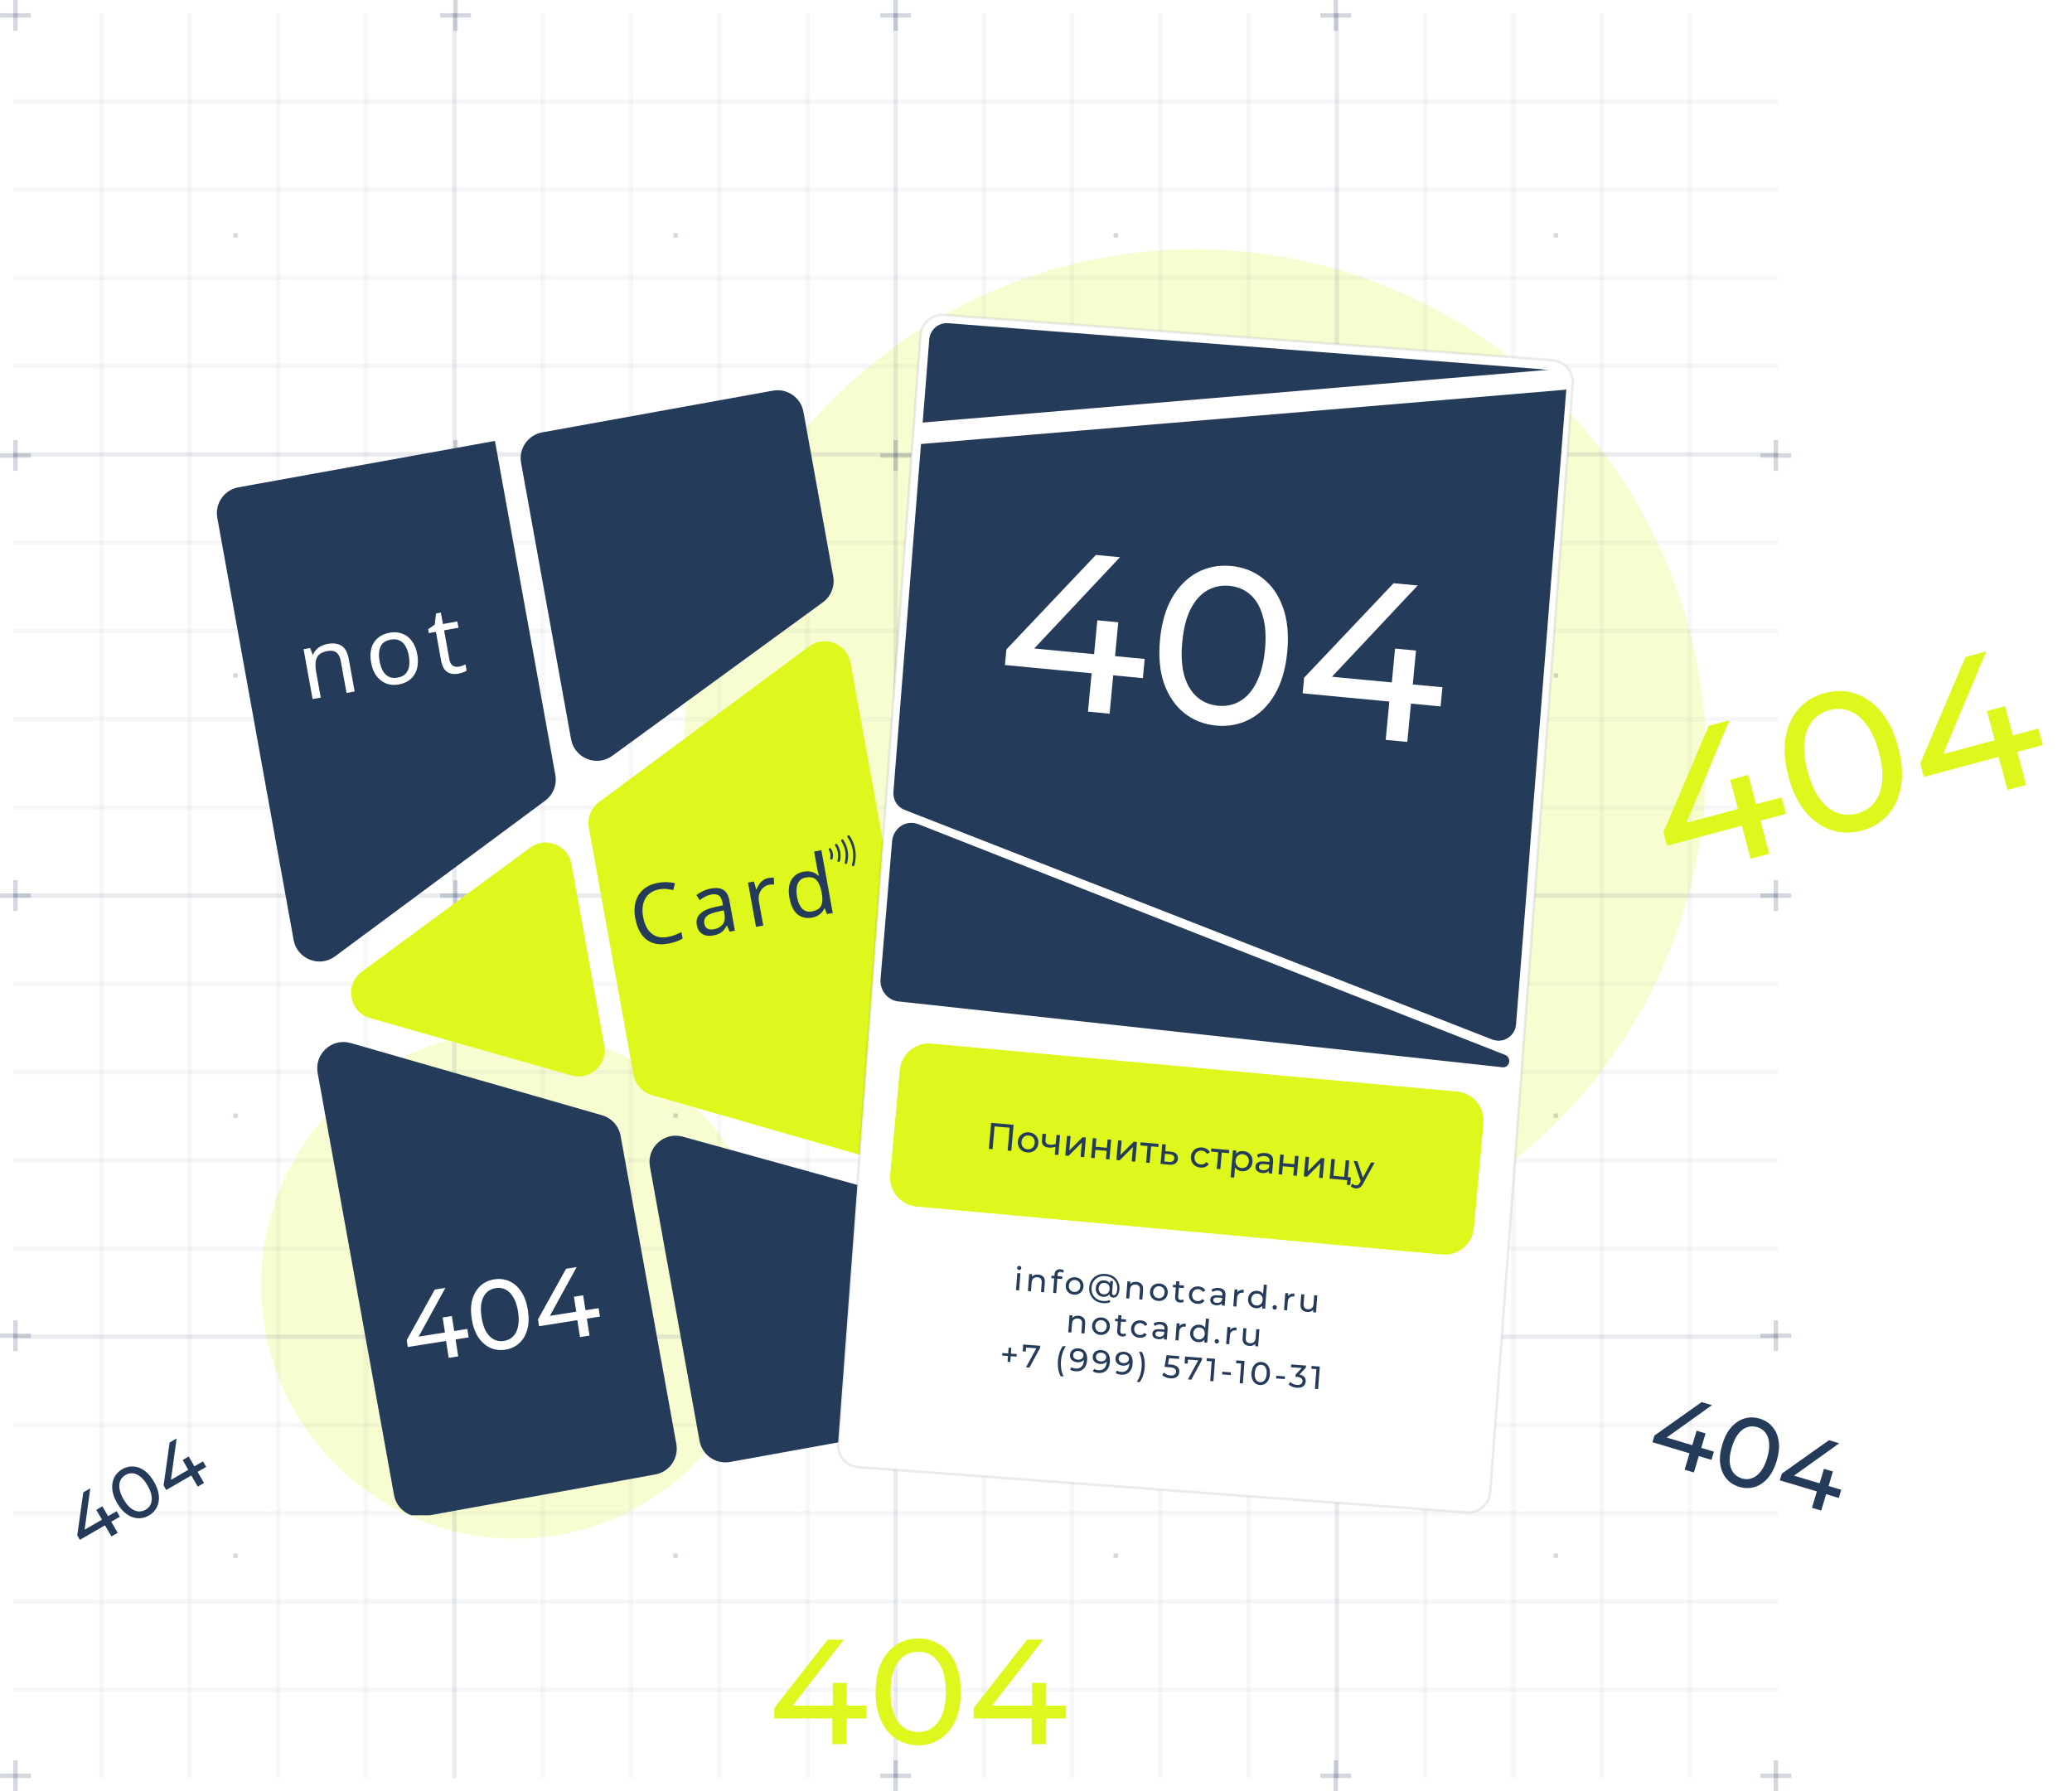
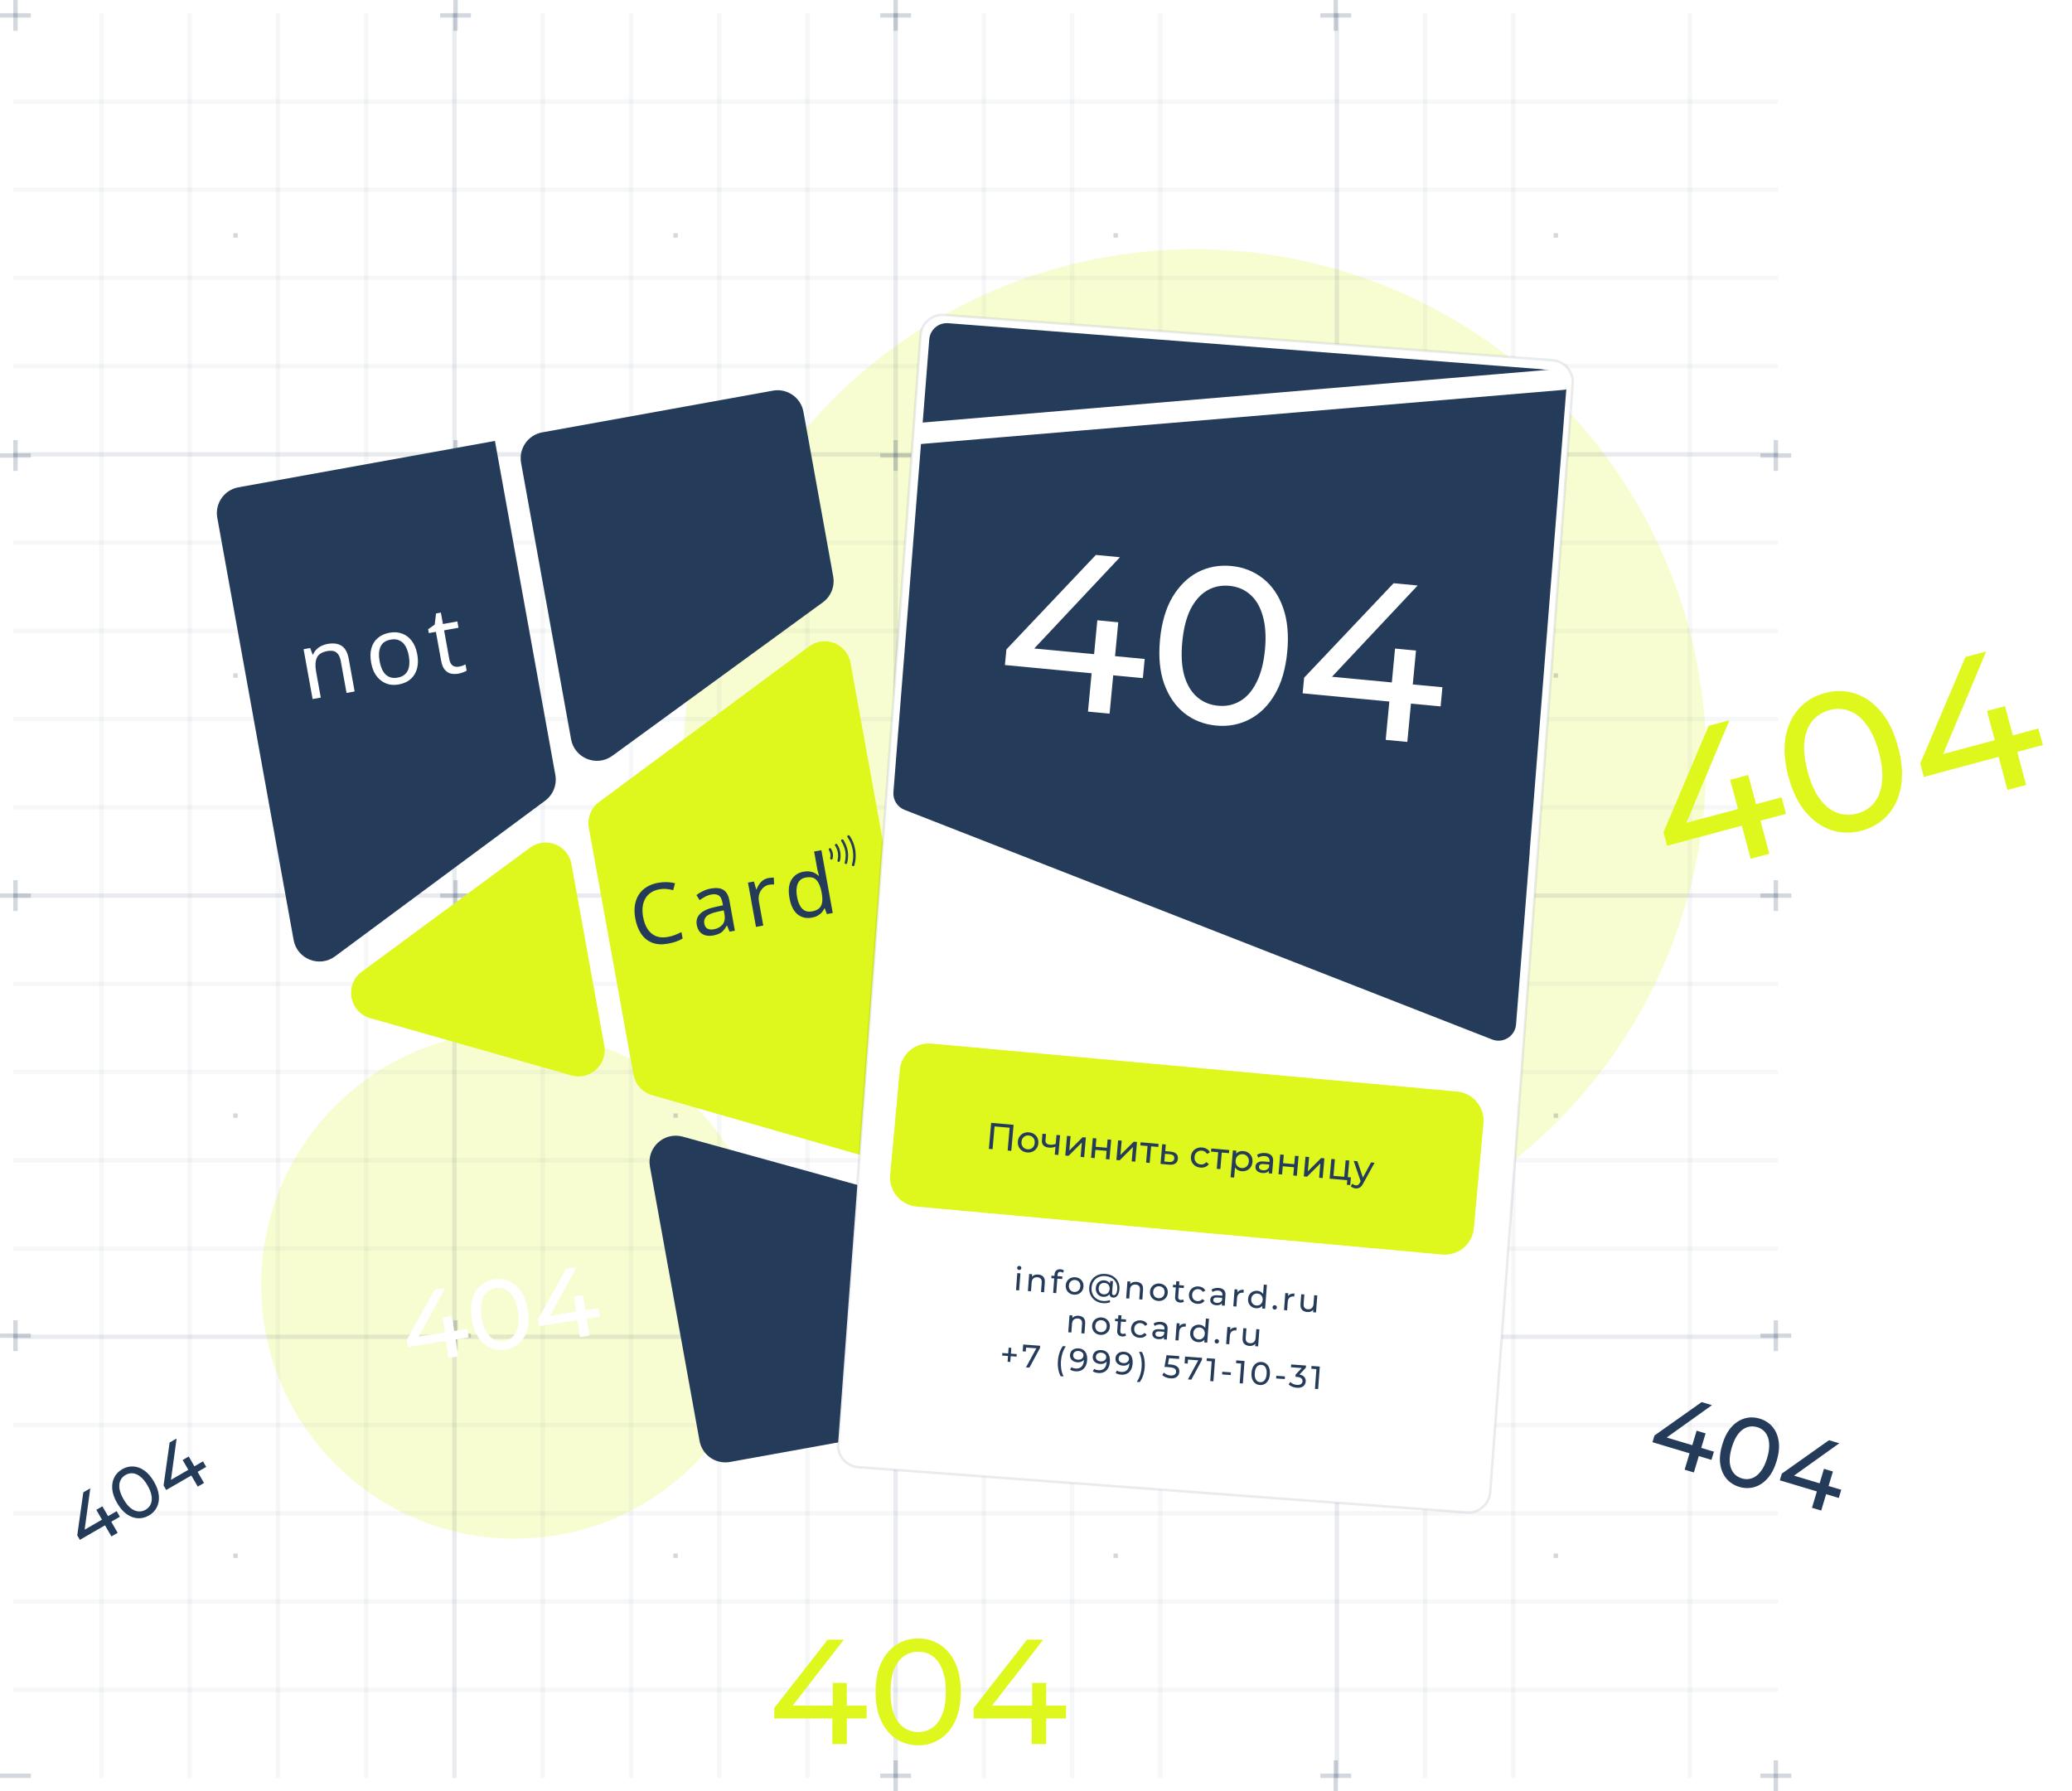
<svg xmlns="http://www.w3.org/2000/svg" width="4165" height="3601" viewBox="0 0 4165 3601" fill="none">
  <g filter="url(#filter0_f_1820_5115)">
    <circle cx="2402" cy="1529" r="1028" fill="#DEF81D" fill-opacity="0.2" />
  </g>
  <g filter="url(#filter1_f_1820_5115)">
    <circle cx="1035" cy="2583" r="510" fill="#DEF81D" fill-opacity="0.2" />
  </g>
  <path opacity="0.2" d="M208.447 26.539H199.574V3574.05H208.447V26.539Z" fill="#253B5A" fill-opacity="0.2" />
  <path opacity="0.2" d="M385.822 26.539H376.949V3574.05H385.822V26.539Z" fill="#253B5A" fill-opacity="0.2" />
  <path opacity="0.2" d="M563.197 26.539H554.324V3574.05H563.197V26.539Z" fill="#253B5A" fill-opacity="0.2" />
  <path opacity="0.2" d="M740.564 26.539H731.699V3574.05H740.564V26.539Z" fill="#253B5A" fill-opacity="0.2" />
  <path opacity="0.5" d="M917.94 26.539H909.066V3574.05H917.94V26.539Z" fill="#253B5A" fill-opacity="0.2" />
  <path opacity="0.2" d="M1095.32 26.539H1086.45V3574.05H1095.32V26.539Z" fill="#253B5A" fill-opacity="0.2" />
  <path opacity="0.2" d="M1272.69 26.539H1263.83V3574.05H1272.69V26.539Z" fill="#253B5A" fill-opacity="0.2" />
  <path opacity="0.2" d="M1450.07 26.539H1441.2V3574.05H1450.07V26.539Z" fill="#253B5A" fill-opacity="0.2" />
  <path opacity="0.2" d="M1627.44 26.539H1618.58V3574.05H1627.44V26.539Z" fill="#253B5A" fill-opacity="0.2" />
  <path opacity="0.5" d="M1804.82 26.539H1795.95V3574.05H1804.82V26.539Z" fill="#253B5A" fill-opacity="0.2" />
  <path opacity="0.2" d="M1982.19 26.539H1973.33V3574.05H1982.19V26.539Z" fill="#253B5A" fill-opacity="0.2" />
  <path opacity="0.2" d="M2159.58 26.539H2150.71V3574.05H2159.58V26.539Z" fill="#253B5A" fill-opacity="0.2" />
  <path opacity="0.2" d="M2336.95 26.539H2328.07V3574.05H2336.95V26.539Z" fill="#253B5A" fill-opacity="0.2" />
-   <path opacity="0.2" d="M2514.32 26.539H2505.46V3574.05H2514.32V26.539Z" fill="#253B5A" fill-opacity="0.2" />
  <path opacity="0.5" d="M2691.7 26.539H2682.83V3574.05H2691.7V26.539Z" fill="#253B5A" fill-opacity="0.2" />
  <path opacity="0.2" d="M2869.07 26.539H2860.21V3574.05H2869.07V26.539Z" fill="#253B5A" fill-opacity="0.2" />
  <path opacity="0.2" d="M3046.46 26.539H3037.59V3574.05H3046.46V26.539Z" fill="#253B5A" fill-opacity="0.2" />
-   <path opacity="0.2" d="M3223.82 26.539H3214.95V3574.05H3223.82V26.539Z" fill="#253B5A" fill-opacity="0.2" />
  <path opacity="0.2" d="M3401.2 26.539H3392.34V3574.05H3401.2V26.539Z" fill="#253B5A" fill-opacity="0.2" />
  <path opacity="0.2" d="M3574.14 199.484H26.629V208.358H3574.14V199.484Z" fill="#253B5A" fill-opacity="0.2" />
  <path opacity="0.2" d="M3574.14 376.859H26.629V385.733H3574.14V376.859Z" fill="#253B5A" fill-opacity="0.2" />
  <path opacity="0.2" d="M3574.14 554.234H26.629V563.108H3574.14V554.234Z" fill="#253B5A" fill-opacity="0.2" />
  <path opacity="0.2" d="M3574.14 731.611H26.629V740.485H3574.14V731.611Z" fill="#253B5A" fill-opacity="0.2" />
  <path opacity="0.5" d="M3574.14 908.977H26.629V917.85H3574.14V908.977Z" fill="#253B5A" fill-opacity="0.2" />
  <path opacity="0.2" d="M3574.14 1086.36H26.629V1095.23H3574.14V1086.36Z" fill="#253B5A" fill-opacity="0.2" />
  <path opacity="0.2" d="M3574.14 1263.74H26.629V1272.61H3574.14V1263.74Z" fill="#253B5A" fill-opacity="0.2" />
  <path opacity="0.2" d="M3574.14 1441.11H26.629V1449.99H3574.14V1441.11Z" fill="#253B5A" fill-opacity="0.2" />
  <path opacity="0.2" d="M3574.14 1618.49H26.629V1627.36H3574.14V1618.49Z" fill="#253B5A" fill-opacity="0.2" />
  <path opacity="0.5" d="M3574.14 1795.86H26.629V1804.74H3574.14V1795.86Z" fill="#253B5A" fill-opacity="0.2" />
  <path opacity="0.2" d="M3574.14 1973.24H26.629V1982.1H3574.14V1973.24Z" fill="#253B5A" fill-opacity="0.2" />
  <path opacity="0.2" d="M3574.14 2150.62H26.629V2159.49H3574.14V2150.62Z" fill="#253B5A" fill-opacity="0.2" />
  <path opacity="0.2" d="M3574.14 2327.98H26.629V2336.86H3574.14V2327.98Z" fill="#253B5A" fill-opacity="0.2" />
  <path opacity="0.2" d="M3574.14 2505.37H26.629V2514.23H3574.14V2505.37Z" fill="#253B5A" fill-opacity="0.2" />
  <path opacity="0.5" d="M3574.14 2682.74H26.629V2691.61H3574.14V2682.74Z" fill="#253B5A" fill-opacity="0.2" />
  <path opacity="0.2" d="M3574.14 2860.12H26.629V2868.98H3574.14V2860.12Z" fill="#253B5A" fill-opacity="0.2" />
  <path opacity="0.2" d="M3574.14 3037.49H26.629V3046.37H3574.14V3037.49Z" fill="#253B5A" fill-opacity="0.2" />
  <path opacity="0.2" d="M3574.14 3214.86H26.629V3223.73H3574.14V3214.86Z" fill="#253B5A" fill-opacity="0.2" />
  <path opacity="0.2" d="M3574.14 3392.25H26.629V3401.11H3574.14V3392.25Z" fill="#253B5A" fill-opacity="0.2" />
  <path d="M35.476 0H26.629V61.927H35.476V0Z" fill="#253B5A" fill-opacity="0.2" />
  <path d="M62.017 26.539H0.09V35.386H62.017V26.539Z" fill="#253B5A" fill-opacity="0.2" />
  <path d="M35.476 884.666H26.629V946.593H35.476V884.666Z" fill="#253B5A" fill-opacity="0.2" />
  <path d="M62.017 911.205H0.09V920.052H62.017V911.205Z" fill="#253B5A" fill-opacity="0.2" />
  <path d="M3574.14 884.666H3565.3V946.593H3574.14V884.666Z" fill="#253B5A" fill-opacity="0.2" />
  <path d="M3600.68 911.205H3538.76V920.052H3600.68V911.205Z" fill="#253B5A" fill-opacity="0.2" />
  <path d="M35.476 1769.33H26.629V1831.26H35.476V1769.33Z" fill="#253B5A" fill-opacity="0.2" />
  <path d="M62.017 1795.87H0.09V1804.72H62.017V1795.87Z" fill="#253B5A" fill-opacity="0.2" />
  <path d="M3574.14 1769.33H3565.3V1831.26H3574.14V1769.33Z" fill="#253B5A" fill-opacity="0.2" />
  <path d="M3600.68 1795.87H3538.76V1804.72H3600.68V1795.87Z" fill="#253B5A" fill-opacity="0.2" />
  <path d="M35.476 2654H26.629V2715.93H35.476V2654Z" fill="#253B5A" fill-opacity="0.2" />
  <path d="M62.017 2680.54H0.09V2689.39H62.017V2680.54Z" fill="#253B5A" fill-opacity="0.2" />
  <path d="M3574.14 2654H3565.3V2715.93H3574.14V2654Z" fill="#253B5A" fill-opacity="0.2" />
  <path d="M3600.68 2680.54H3538.76V2689.39H3600.68V2680.54Z" fill="#253B5A" fill-opacity="0.2" />
-   <path d="M35.476 3538.67H26.629V3600.59H35.476V3538.67Z" fill="#253B5A" fill-opacity="0.2" />
  <path d="M62.017 3565.21H0.09V3574.05H62.017V3565.21Z" fill="#253B5A" fill-opacity="0.2" />
  <path d="M920.144 0H911.297V61.927H920.144V0Z" fill="#253B5A" fill-opacity="0.2" />
  <path d="M946.684 26.539H884.758V35.386H946.684V26.539Z" fill="#253B5A" fill-opacity="0.2" />
  <path d="M920.144 884.666H911.297V946.593H920.144V884.666Z" fill="#253B5A" fill-opacity="0.2" />
  <path d="M946.684 911.205H884.758V920.052H946.684V911.205Z" fill="#253B5A" fill-opacity="0.2" />
  <path d="M920.144 1769.33H911.297V1831.26H920.144V1769.33Z" fill="#253B5A" fill-opacity="0.2" />
  <path d="M946.684 1795.87H884.758V1804.72H946.684V1795.87Z" fill="#253B5A" fill-opacity="0.2" />
  <path d="M920.144 2654H911.297V2715.93H920.144V2654Z" fill="#253B5A" fill-opacity="0.2" />
  <path d="M946.684 2680.54H884.758V2689.39H946.684V2680.54Z" fill="#253B5A" fill-opacity="0.2" />
  <path d="M1804.81 0H1795.96V61.927H1804.81V0Z" fill="#253B5A" fill-opacity="0.2" />
  <path d="M1831.35 26.539H1769.42V35.386H1831.35V26.539Z" fill="#253B5A" fill-opacity="0.2" />
  <path d="M1804.81 884.666H1795.96V946.593H1804.81V884.666Z" fill="#253B5A" fill-opacity="0.2" />
  <path d="M1831.35 911.205H1769.42V920.052H1831.35V911.205Z" fill="#253B5A" fill-opacity="0.2" />
  <path d="M1804.81 1769.33H1795.96V1831.26H1804.81V1769.33Z" fill="#253B5A" fill-opacity="0.2" />
  <path d="M1831.35 1795.87H1769.42V1804.72H1831.35V1795.87Z" fill="#253B5A" fill-opacity="0.2" />
  <path d="M1804.81 2654H1795.96V2715.93H1804.81V2654Z" fill="#253B5A" fill-opacity="0.2" />
  <path d="M1831.35 2680.54H1769.42V2689.39H1831.35V2680.54Z" fill="#253B5A" fill-opacity="0.2" />
  <path d="M1804.81 3538.67H1795.96V3600.59H1804.81V3538.67Z" fill="#253B5A" fill-opacity="0.2" />
  <path d="M1831.35 3565.21H1769.42V3574.05H1831.35V3565.21Z" fill="#253B5A" fill-opacity="0.2" />
  <path d="M2689.48 0H2680.63V61.927H2689.48V0Z" fill="#253B5A" fill-opacity="0.2" />
  <path d="M2716.02 26.539H2654.09V35.386H2716.02V26.539Z" fill="#253B5A" fill-opacity="0.2" />
  <path d="M2689.48 884.666H2680.63V946.593H2689.48V884.666Z" fill="#253B5A" fill-opacity="0.2" />
  <path d="M2716.02 911.205H2654.09V920.052H2716.02V911.205Z" fill="#253B5A" fill-opacity="0.2" />
  <path d="M2689.48 1769.33H2680.63V1831.26H2689.48V1769.33Z" fill="#253B5A" fill-opacity="0.2" />
  <path d="M2716.02 1795.87H2654.09V1804.72H2716.02V1795.87Z" fill="#253B5A" fill-opacity="0.2" />
  <path d="M2689.48 2654H2680.63V2715.93H2689.48V2654Z" fill="#253B5A" fill-opacity="0.2" />
-   <path d="M2716.02 2680.54H2654.09V2689.39H2716.02V2680.54Z" fill="#253B5A" fill-opacity="0.2" />
+   <path d="M2716.02 2680.54H2654.09V2689.39V2680.54Z" fill="#253B5A" fill-opacity="0.2" />
  <path d="M2689.48 3538.67H2680.63V3600.59H2689.48V3538.67Z" fill="#253B5A" fill-opacity="0.2" />
  <path d="M2716.02 3565.21H2654.09V3574.05H2716.02V3565.21Z" fill="#253B5A" fill-opacity="0.2" />
  <path d="M3574.14 3538.67H3565.3V3600.59H3574.14V3538.67Z" fill="#253B5A" fill-opacity="0.2" />
  <path d="M3600.68 3565.21H3538.76V3574.05H3600.68V3565.21Z" fill="#253B5A" fill-opacity="0.2" />
  <path d="M477.812 468.873H468.965V477.72H477.812V468.873Z" fill="#253B5A" fill-opacity="0.2" />
  <path d="M1362.48 468.873H1353.63V477.72H1362.48V468.873Z" fill="#253B5A" fill-opacity="0.2" />
  <path d="M2247.14 468.873H2238.3V477.72H2247.14V468.873Z" fill="#253B5A" fill-opacity="0.2" />
  <path d="M3131.81 468.873H3122.96V477.72H3131.81V468.873Z" fill="#253B5A" fill-opacity="0.2" />
  <path d="M477.812 1353.54H468.965V1362.39H477.812V1353.54Z" fill="#253B5A" fill-opacity="0.2" />
  <path d="M1362.48 1353.54H1353.63V1362.39H1362.48V1353.54Z" fill="#253B5A" fill-opacity="0.2" />
  <path d="M2247.14 1353.54H2238.3V1362.39H2247.14V1353.54Z" fill="#253B5A" fill-opacity="0.2" />
  <path d="M3131.81 1353.54H3122.96V1362.39H3131.81V1353.54Z" fill="#253B5A" fill-opacity="0.2" />
  <path d="M477.812 2238.21H468.965V2247.05H477.812V2238.21Z" fill="#253B5A" fill-opacity="0.2" />
  <path d="M1362.48 2238.21H1353.63V2247.05H1362.48V2238.21Z" fill="#253B5A" fill-opacity="0.2" />
  <path d="M2247.14 2238.21H2238.3V2247.05H2247.14V2238.21Z" fill="#253B5A" fill-opacity="0.2" />
  <path d="M3131.81 2238.21H3122.96V2247.05H3131.81V2238.21Z" fill="#253B5A" fill-opacity="0.2" />
  <path d="M477.812 3122.87H468.965V3131.72H477.812V3122.87Z" fill="#253B5A" fill-opacity="0.2" />
  <path d="M1362.48 3122.87H1353.63V3131.72H1362.48V3122.87Z" fill="#253B5A" fill-opacity="0.2" />
  <path d="M2247.14 3122.87H2238.3V3131.72H2247.14V3122.87Z" fill="#253B5A" fill-opacity="0.2" />
  <path d="M3131.81 3122.87H3122.96V3131.72H3131.81V3122.87Z" fill="#253B5A" fill-opacity="0.2" />
  <g clip-path="url(#clip0_1820_5115)">
    <g clip-path="url(#clip1_1820_5115)">
      <path d="M994.896 886.354C994.894 886.336 994.877 886.324 994.856 886.327L479.31 979.57C450.635 984.757 431.594 1012.21 436.778 1040.88L590.192 1889.4C597.151 1927.89 642.1 1945.69 673.526 1922.41L1095.8 1609.55C1111.93 1597.59 1119.89 1577.52 1116.31 1557.76L994.896 886.354Z" fill="#253B5A" />
      <path d="M1148.76 1737.05C1141.81 1698.62 1096.97 1680.8 1065.53 1703.97L727.187 1953.35C691.9 1979.36 701.88 2034.57 744.04 2046.58L1148.31 2161.72C1185.87 2172.42 1221.64 2140.02 1214.68 2101.59L1148.76 1737.05Z" fill="#DEF81D" />
      <path d="M1654.03 1210.78C1670.37 1198.87 1678.46 1178.66 1674.86 1158.76L1615.03 827.821C1609.85 799.144 1582.39 780.101 1553.72 785.286L1089.98 869.13C1061.31 874.314 1042.26 901.765 1047.45 930.442L1147.92 1486.01C1154.84 1524.32 1199.46 1542.2 1230.92 1519.26L1654.03 1210.78Z" fill="#253B5A" />
      <path d="M1744.23 1523.14C1744.2 1523.14 1744.18 1523.11 1744.17 1523.08L1709.7 1332.45C1702.74 1293.96 1657.8 1276.16 1626.37 1299.44L1204.14 1612.23C1188 1624.18 1180.05 1644.26 1183.62 1664.02L1273.34 2160.09C1276.91 2179.85 1291.39 2195.87 1310.68 2201.41L1815.8 2346.58C1853.39 2357.38 1889.26 2324.97 1882.3 2286.48L1744.3 1523.21C1744.29 1523.17 1744.26 1523.14 1744.23 1523.14Z" fill="#DEF81D" />
      <path d="M1707.76 1679.97C1713.48 1688.04 1717.47 1697.97 1719.19 1708.63L1719.34 1709.63C1720.87 1719.96 1720.09 1729.91 1717.37 1739.4C1716.99 1740.73 1715.61 1741.49 1714.28 1741.11C1712.95 1740.73 1712.19 1739.35 1712.57 1738.02C1715.18 1728.92 1715.86 1719.37 1714.25 1709.43C1712.64 1699.47 1708.93 1690.26 1703.68 1682.86L1707.76 1679.97ZM1702.84 1735.02C1702.5 1736.36 1701.13 1737.16 1699.79 1736.82C1698.46 1736.47 1697.65 1735.11 1698 1733.77L1702.84 1735.02ZM1691.85 1687.6C1692.94 1686.9 1694.37 1687.16 1695.16 1688.15L1695.31 1688.35L1695.71 1688.98C1699.78 1695.5 1702.93 1703.29 1704.19 1711.06C1705.49 1719.09 1704.8 1727.38 1702.84 1735.02L1698 1733.77C1699.82 1726.69 1700.42 1719.1 1699.25 1711.85C1698.12 1704.82 1695.23 1697.66 1691.47 1691.64L1691.1 1691.06L1690.97 1690.84C1690.4 1689.71 1690.77 1688.3 1691.85 1687.6ZM1679.37 1696.72C1680.42 1695.97 1681.86 1696.16 1682.69 1697.11L1682.85 1697.31L1683.15 1697.75C1686.24 1702.27 1688.3 1708 1689.18 1713.48C1690.1 1719.17 1689.83 1725.06 1688.28 1730.74C1687.92 1732.07 1686.55 1732.86 1685.21 1732.49C1683.88 1732.13 1683.1 1730.76 1683.46 1729.43C1684.81 1724.45 1685.06 1719.28 1684.25 1714.28L1684.25 1714.27C1683.46 1709.39 1681.62 1704.38 1679.03 1700.57L1678.77 1700.2L1678.64 1699.99C1678.01 1698.88 1678.31 1697.47 1679.37 1696.72ZM1673.68 1725.98C1673.36 1727.32 1672 1728.14 1670.66 1727.81C1669.32 1727.49 1668.5 1726.13 1668.83 1724.79L1673.68 1725.98ZM1667.04 1705.31C1668.14 1704.63 1669.56 1704.9 1670.34 1705.9L1670.48 1706.11L1670.8 1706.64C1672.38 1709.32 1673.67 1712.71 1674.18 1715.9C1674.74 1719.35 1674.45 1722.87 1673.68 1725.98L1668.83 1724.79C1669.46 1722.2 1669.68 1719.37 1669.25 1716.7C1668.83 1714.16 1667.77 1711.36 1666.5 1709.18L1666.24 1708.76L1666.11 1708.53C1665.56 1707.39 1665.94 1706 1667.04 1705.31ZM1704.27 1679.37C1705.4 1678.57 1706.96 1678.84 1707.76 1679.97L1703.68 1682.86C1702.88 1681.73 1703.15 1680.17 1704.27 1679.37Z" fill="#253B5A" />
-       <path d="M705.04 2096.71C667.451 2085.9 631.585 2118.32 638.543 2156.8L675.186 2359.47C675.192 2359.51 675.212 2359.54 675.24 2359.55C675.269 2359.57 675.288 2359.6 675.294 2359.63L792.036 3005.32C797.221 3033.99 824.67 3053.04 853.346 3047.85L1317.01 2964.02C1345.68 2958.84 1364.72 2931.39 1359.54 2902.71L1247.51 2283.19C1243.93 2263.43 1229.46 2247.42 1210.16 2241.87L705.04 2096.71Z" fill="#253B5A" />
      <path d="M1406.14 2896.27C1411.33 2924.94 1438.77 2943.99 1467.45 2938.8L1699.23 2896.9L1931.01 2854.99C1959.69 2849.81 1978.73 2822.36 1973.55 2793.68L1914.24 2465.64C1910.63 2445.69 1895.91 2429.58 1876.37 2424.17L1372.45 2284.87C1334.98 2274.51 1299.55 2306.86 1306.47 2345.12L1406.14 2896.27Z" fill="#253B5A" />
      <path d="M658.137 1294.45C670.1 1292.29 679.664 1293.59 686.829 1298.34C693.972 1302.97 698.715 1311.76 701.058 1324.72L712.852 1389.95L696.59 1392.9L684.998 1328.78C683.534 1320.68 680.634 1314.97 676.3 1311.63C671.965 1308.3 665.934 1307.33 658.208 1308.72C647.118 1310.73 640.017 1315.23 636.907 1322.23C633.796 1329.22 633.3 1338.58 635.418 1350.29L644.813 1402.26L628.364 1405.23L610.249 1305.04L623.521 1302.64L628.418 1315.85L629.352 1315.68C630.965 1311.78 633.188 1308.42 636.022 1305.59C638.959 1302.62 642.32 1300.21 646.105 1298.37C649.889 1296.52 653.9 1295.22 658.137 1294.45ZM838.75 1315.27C840.259 1323.62 840.478 1331.23 839.407 1338.12C838.437 1344.86 836.302 1350.84 833.001 1356.07C829.824 1361.28 825.522 1365.6 820.093 1369.02C814.766 1372.3 808.551 1374.58 801.448 1375.87C794.844 1377.06 788.535 1377.04 782.522 1375.82C776.486 1374.46 771.006 1371.91 766.083 1368.17C761.16 1364.43 756.939 1359.59 753.423 1353.67C750.008 1347.59 747.546 1340.38 746.037 1332.03C744.031 1320.94 744.211 1311.26 746.575 1302.98C748.916 1294.58 753.216 1287.75 759.473 1282.5C765.708 1277.13 773.624 1273.57 783.218 1271.84C792.316 1270.19 800.662 1270.81 808.26 1273.68C815.959 1276.41 822.439 1281.28 827.699 1288.31C833.061 1295.19 836.745 1304.18 838.75 1315.27ZM763.046 1328.96C764.466 1336.81 766.702 1343.48 769.755 1348.98C772.91 1354.33 776.949 1358.16 781.874 1360.49C786.799 1362.82 792.626 1363.37 799.355 1362.16C806.084 1360.94 811.348 1358.38 815.146 1354.47C818.944 1350.57 821.322 1345.57 822.28 1339.48C823.339 1333.24 823.159 1326.19 821.74 1318.34C820.298 1310.37 818.011 1303.77 814.879 1298.54C811.746 1293.32 807.729 1289.61 802.827 1287.4C798.027 1285.05 792.2 1284.5 785.346 1285.74C775.127 1287.59 768.321 1292.29 764.927 1299.85C761.533 1307.42 760.906 1317.12 763.046 1328.96ZM922.098 1340.16C924.592 1339.71 927.112 1339.06 929.658 1338.21C932.188 1337.24 934.212 1336.36 935.746 1335.57L938.011 1348.09C936.424 1349.28 934.056 1350.41 930.904 1351.5C927.774 1352.71 924.717 1353.58 921.728 1354.12C916.495 1355.07 911.477 1355.07 906.673 1354.14C901.973 1353.06 897.848 1350.52 894.297 1346.53C890.741 1342.54 888.234 1336.5 886.771 1328.4L876.225 1270.08L862.019 1272.65L860.6 1264.8L873.81 1255.65L876.5 1233.16L886.219 1231.4L890.378 1254.39L919.347 1249.16L921.648 1261.87L892.674 1267.11L903.152 1325.05C904.256 1331.16 906.513 1335.45 909.918 1337.92C913.428 1340.24 917.486 1340.99 922.098 1340.16Z" fill="white" />
      <path d="M1325.09 1787.73C1318.77 1788.87 1313.27 1791.01 1308.57 1794.15C1303.86 1797.17 1300.11 1801.11 1297.32 1805.96C1294.52 1810.7 1292.72 1816.23 1291.92 1822.55C1291.1 1828.76 1291.35 1835.58 1292.7 1843C1294.46 1852.75 1297.49 1860.95 1301.78 1867.61C1306.18 1874.25 1311.73 1878.97 1318.41 1881.76C1325.2 1884.54 1333.14 1885.1 1342.22 1883.46C1347.43 1882.52 1352.28 1881.19 1356.77 1879.46C1361.26 1877.73 1365.6 1875.8 1369.79 1873.67L1372.14 1886.63C1368.01 1889.09 1363.63 1891.15 1359.01 1892.78C1354.5 1894.4 1348.97 1895.8 1342.44 1896.98C1330.36 1899.16 1319.83 1898.49 1310.85 1894.97C1301.86 1891.45 1294.48 1885.46 1288.72 1877C1283.07 1868.54 1279.13 1858.1 1276.88 1845.69C1275.26 1836.72 1275 1828.3 1276.09 1820.44C1277.3 1812.55 1279.79 1805.47 1283.57 1799.18C1287.46 1792.87 1292.7 1787.64 1299.26 1783.47C1305.81 1779.2 1313.68 1776.24 1322.88 1774.57C1328.97 1773.47 1334.95 1773.02 1340.82 1773.21C1346.69 1773.41 1352.04 1774.22 1356.87 1775.63L1353.17 1789.34C1349.21 1788.34 1344.85 1787.59 1340.07 1787.08C1335.39 1786.55 1330.4 1786.77 1325.09 1787.73ZM1428.92 1786.11C1439.77 1784.15 1448.23 1785.08 1454.3 1788.9C1460.37 1792.72 1464.34 1799.84 1466.23 1810.25L1477.19 1870.9L1466.56 1872.82L1461.45 1860.71L1460.78 1860.82C1458.82 1864.5 1456.65 1867.69 1454.28 1870.41C1452 1872.99 1449.18 1875.1 1445.82 1876.75C1442.56 1878.36 1438.45 1879.62 1433.46 1880.52C1428.14 1881.49 1423.16 1881.41 1418.49 1880.31C1413.94 1879.19 1410.1 1876.91 1406.96 1873.47C1403.8 1869.93 1401.69 1865.16 1400.6 1859.18C1399 1850.32 1401.26 1842.87 1407.38 1836.85C1413.47 1830.71 1423.74 1826.12 1438.17 1823.05L1453.2 1819.82L1452.24 1814.5C1450.89 1807.08 1448.36 1802.22 1444.63 1799.92C1440.89 1797.62 1436.09 1797 1430.22 1798.06C1425.57 1798.9 1421.27 1800.42 1417.32 1802.63C1413.35 1804.71 1409.7 1806.98 1406.36 1809.41L1399.89 1799.25C1403.39 1796.45 1407.66 1793.85 1412.72 1791.45C1417.76 1788.93 1423.16 1787.16 1428.92 1786.11ZM1441.83 1832.85C1430.83 1835.3 1423.46 1838.46 1419.69 1842.34C1416.04 1846.21 1414.73 1850.96 1415.75 1856.61C1416.65 1861.6 1418.81 1864.98 1422.22 1866.77C1425.74 1868.53 1429.89 1868.99 1434.65 1868.12C1442.18 1866.76 1448.07 1863.58 1452.32 1858.58C1456.54 1853.47 1457.87 1846.6 1456.31 1837.95L1454.87 1829.98L1441.83 1832.85ZM1544.78 1764.99C1546.45 1764.69 1548.24 1764.48 1550.16 1764.36C1552.18 1764.11 1553.93 1764.03 1555.43 1764.1L1556.04 1777.89C1554.54 1777.82 1552.88 1777.83 1551.07 1777.93C1549.37 1778.01 1547.74 1778.19 1546.19 1778.47C1542.76 1779.09 1539.62 1780.4 1536.78 1782.4C1533.94 1784.4 1531.54 1786.95 1529.58 1790.05C1527.61 1793.03 1526.23 1796.49 1525.45 1800.41C1524.78 1804.3 1524.86 1808.52 1525.68 1813.06L1534.27 1860.58L1519.65 1863.22L1503.55 1774.17L1515.51 1772L1520.12 1787.98L1520.78 1787.86C1522.06 1784.2 1523.8 1780.8 1525.97 1777.66C1528.13 1774.41 1530.79 1771.7 1533.94 1769.53C1537.07 1767.24 1540.69 1765.74 1544.78 1764.99ZM1631.86 1844.65C1620.79 1846.65 1611.23 1844.43 1603.21 1837.99C1595.16 1831.44 1589.75 1820.52 1586.99 1805.23C1584.23 1789.95 1585.47 1777.83 1590.71 1768.87C1596.04 1759.78 1604.25 1754.24 1615.33 1752.24C1619.98 1751.4 1624.13 1751.27 1627.79 1751.87C1631.42 1752.36 1634.69 1753.37 1637.6 1754.9C1640.51 1756.44 1643.07 1758.26 1645.28 1760.38L1646.28 1760.2C1645.91 1758.78 1645.3 1756.71 1644.47 1754C1643.73 1751.16 1643.21 1748.91 1642.91 1747.25L1636.48 1711.69L1651.1 1709.05L1673.93 1835.33L1662.13 1837.46L1657.81 1825.89L1657.15 1826.01C1655.83 1828.88 1654.1 1831.59 1651.93 1834.16C1649.74 1836.61 1646.99 1838.77 1643.66 1840.63C1640.45 1842.47 1636.52 1843.81 1631.86 1844.65ZM1631.99 1832.1C1641.41 1830.4 1647.54 1826.66 1650.39 1820.88C1653.32 1814.98 1653.85 1806.82 1651.97 1796.4L1651.49 1793.74C1649.48 1782.67 1646.12 1774.52 1641.41 1769.32C1636.67 1764 1629.37 1762.23 1619.51 1764.01C1611.65 1765.43 1606.29 1769.66 1603.45 1776.69C1600.69 1783.6 1600.26 1792.31 1602.17 1802.83C1604.09 1813.47 1607.52 1821.37 1612.46 1826.54C1617.51 1831.69 1624.02 1833.54 1631.99 1832.1Z" fill="#253B5A" />
      <path d="M819.742 2707.73L817.553 2693.91L873.949 2592.24L895.284 2588.86L839.48 2690.44L828.905 2688.87L939.33 2671.39L942.019 2688.38L819.742 2707.73ZM901.964 2729.55L896.585 2695.57L894.488 2678.49L889.735 2648.46L908.304 2645.52L921.126 2726.51L901.964 2729.55ZM1015.99 2713.11C1005.19 2714.82 995.07 2713.59 985.635 2709.42C976.331 2705.22 968.343 2698.25 961.67 2688.51C955.13 2678.74 950.671 2666.35 948.294 2651.34C945.918 2636.33 946.332 2623.17 949.536 2611.86C952.873 2600.53 958.317 2591.44 965.87 2584.57C973.555 2577.68 982.796 2573.39 993.595 2571.68C1004.26 2569.99 1014.31 2571.23 1023.75 2575.41C1033.19 2579.58 1041.17 2586.55 1047.71 2596.32C1054.25 2606.08 1058.71 2618.47 1061.09 2633.48C1063.47 2648.5 1063.05 2661.66 1059.85 2672.96C1056.64 2684.27 1051.2 2693.37 1043.51 2700.25C1035.83 2707.14 1026.65 2711.43 1015.99 2713.11ZM1013.2 2695.53C1020.45 2694.39 1026.45 2691.41 1031.23 2686.61C1036.13 2681.78 1039.48 2675.18 1041.25 2666.79C1043.16 2658.39 1043.19 2648.33 1041.34 2636.61C1039.48 2624.89 1036.35 2615.33 1031.94 2607.93C1027.66 2600.5 1022.44 2595.26 1016.28 2592.18C1010.26 2589.09 1003.62 2588.11 996.378 2589.26C989.135 2590.4 983.061 2593.39 978.155 2598.22C973.25 2603.04 969.842 2609.66 967.932 2618.06C966.154 2626.44 966.193 2636.49 968.048 2648.21C969.904 2659.93 972.972 2669.5 977.251 2676.93C981.663 2684.33 986.947 2689.57 993.104 2692.64C999.26 2695.72 1005.96 2696.68 1013.2 2695.53ZM1083.64 2665.96L1081.45 2652.13L1137.85 2550.46L1159.18 2547.08L1103.38 2648.66L1092.81 2647.09L1203.23 2629.61L1205.92 2646.6L1083.64 2665.96ZM1165.87 2687.77L1160.49 2653.79L1158.39 2636.71L1153.64 2606.68L1172.2 2603.74L1185.03 2684.73L1165.87 2687.77Z" fill="white" />
    </g>
    <path d="M1850.4 673.936L1684.66 2901.9C1682.85 2926.25 1701.12 2947.46 1725.47 2949.27L2948.21 3040.23C2972.56 3042.04 2993.77 3023.77 2995.58 2999.42L3161.31 771.453C3163.12 747.103 3144.85 725.895 3120.5 724.084L1897.77 633.127C1873.42 631.315 1852.21 649.586 1850.4 673.936Z" fill="white" />
    <path d="M1897.58 635.62C1874.61 633.911 1854.6 651.148 1852.89 674.121L1687.15 2902.09C1685.45 2925.06 1702.68 2945.07 1725.66 2946.78L2948.39 3037.73C2971.36 3039.44 2991.37 3022.21 2993.08 2999.23L3158.82 771.267C3160.53 748.294 3143.29 728.286 3120.32 726.577L1897.58 635.62ZM3120.69 721.591C3146.41 723.504 3165.72 745.911 3163.8 771.638L2998.07 2999.6C2996.15 3025.33 2973.75 3044.63 2948.02 3042.72L1725.29 2951.76C1699.56 2949.85 1680.25 2927.44 1682.17 2901.72L1847.9 673.75C1849.82 648.024 1872.22 628.72 1897.95 630.633L3120.69 721.591Z" fill="#253B5A" fill-opacity="0.1" />
    <mask id="mask0_1820_5115" style="mask-type:luminance" maskUnits="userSpaceOnUse" x="1669" y="618" width="1508" height="2438">
      <path d="M1835.7 672.836L1669.96 2900.8C1667.55 2933.27 1691.91 2961.55 1724.38 2963.96L2947.11 3054.92C2979.58 3057.33 3007.85 3032.97 3010.27 3000.51L3176 772.539C3178.42 740.073 3154.06 711.796 3121.59 709.381L1898.86 618.424C1866.39 616.009 1838.11 640.37 1835.7 672.836Z" fill="white" />
    </mask>
    <g mask="url(#mask0_1820_5115)">
      <path d="M2042.35 2593.45L2044.9 2559.18L2051.11 2559.65L2048.56 2593.91L2042.35 2593.45ZM2048.5 2552.82C2047.29 2552.73 2046.31 2552.26 2045.55 2551.43C2044.83 2550.6 2044.51 2549.62 2044.59 2548.5C2044.68 2547.34 2045.14 2546.39 2045.97 2545.67C2046.85 2544.96 2047.89 2544.64 2049.1 2544.74C2050.31 2544.83 2051.27 2545.29 2051.99 2546.12C2052.75 2546.91 2053.09 2547.87 2053.01 2548.99C2052.92 2550.16 2052.46 2551.12 2051.62 2551.88C2050.79 2552.6 2049.75 2552.91 2048.5 2552.82ZM2087.11 2562C2089.91 2562.21 2092.33 2562.93 2094.36 2564.16C2096.43 2565.4 2097.99 2567.16 2099.04 2569.46C2100.08 2571.74 2100.48 2574.56 2100.23 2577.93L2098.76 2597.65L2092.55 2597.19L2093.97 2578.18C2094.21 2574.86 2093.58 2572.3 2092.07 2570.5C2090.6 2568.69 2088.4 2567.68 2085.46 2567.47C2083.27 2567.31 2081.32 2567.59 2079.61 2568.34C2077.91 2569.07 2076.54 2570.25 2075.51 2571.86C2074.53 2573.48 2073.94 2575.54 2073.75 2578.04L2072.44 2595.69L2066.23 2595.23L2068.78 2560.96L2074.73 2561.4L2074.04 2570.65L2073.26 2568.12C2074.54 2565.96 2076.4 2564.34 2078.82 2563.27C2081.24 2562.19 2084 2561.77 2087.11 2562ZM2116.98 2599L2119.75 2561.7C2120 2558.33 2121.17 2555.73 2123.25 2553.89C2125.39 2552.02 2128.27 2551.21 2131.89 2551.48C2133.22 2551.58 2134.48 2551.85 2135.67 2552.28C2136.89 2552.68 2137.91 2553.25 2138.72 2554L2136.5 2558.58C2135.89 2558.02 2135.18 2557.57 2134.38 2557.26C2133.59 2556.89 2132.73 2556.68 2131.83 2556.61C2130.02 2556.48 2128.6 2556.89 2127.57 2557.85C2126.56 2558.78 2125.97 2560.23 2125.82 2562.21L2125.48 2566.8L2125.4 2569.66L2123.18 2599.47L2116.98 2599ZM2113.32 2569.41L2113.7 2564.3L2135.56 2565.93L2135.18 2571.04L2113.32 2569.41ZM2158.83 2602.51C2155.38 2602.25 2152.37 2601.27 2149.82 2599.56C2147.26 2597.86 2145.3 2595.63 2143.94 2592.88C2142.59 2590.1 2142.04 2587.02 2142.29 2583.66C2142.54 2580.26 2143.54 2577.29 2145.29 2574.78C2147.04 2572.26 2149.3 2570.37 2152.08 2569.11C2154.86 2567.79 2157.98 2567.27 2161.43 2567.53C2164.84 2567.78 2167.82 2568.76 2170.38 2570.47C2172.99 2572.14 2174.95 2574.34 2176.26 2577.08C2177.62 2579.78 2178.17 2582.86 2177.91 2586.31C2177.66 2589.71 2176.66 2592.67 2174.91 2595.19C2173.21 2597.7 2170.94 2599.62 2168.11 2600.93C2165.33 2602.23 2162.23 2602.76 2158.83 2602.51ZM2159.23 2597.08C2161.43 2597.24 2163.43 2596.89 2165.23 2596.03C2167.07 2595.17 2168.55 2593.87 2169.68 2592.13C2170.81 2590.35 2171.46 2588.25 2171.65 2585.84C2171.83 2583.39 2171.49 2581.24 2170.63 2579.4C2169.77 2577.51 2168.49 2576.01 2166.8 2574.88C2165.15 2573.76 2163.22 2573.12 2161.03 2572.96C2158.83 2572.8 2156.83 2573.15 2155.03 2574.01C2153.23 2574.87 2151.75 2576.17 2150.58 2577.9C2149.42 2579.59 2148.74 2581.67 2148.56 2584.12C2148.38 2586.54 2148.74 2588.71 2149.63 2590.64C2150.53 2592.53 2151.81 2594.03 2153.46 2595.15C2155.11 2596.27 2157.04 2596.91 2159.23 2597.08ZM2217.55 2619.62C2213.08 2619.29 2209.03 2618.25 2205.43 2616.51C2201.84 2614.77 2198.8 2612.48 2196.32 2609.66C2193.84 2606.83 2192 2603.57 2190.8 2599.88C2189.61 2596.15 2189.17 2592.15 2189.49 2587.88C2189.8 2583.62 2190.83 2579.75 2192.56 2576.28C2194.29 2572.81 2196.59 2569.86 2199.46 2567.43C2202.37 2565 2205.76 2563.22 2209.61 2562.07C2213.47 2560.93 2217.66 2560.53 2222.19 2560.86C2226.63 2561.2 2230.63 2562.18 2234.19 2563.83C2237.75 2565.49 2240.78 2567.68 2243.26 2570.43C2245.79 2573.13 2247.66 2576.28 2248.86 2579.88C2250.07 2583.44 2250.52 2587.31 2250.21 2591.49C2249.94 2595.15 2249.25 2598.27 2248.15 2600.83C2247.05 2603.39 2245.58 2605.35 2243.75 2606.68C2241.96 2607.98 2239.84 2608.54 2237.38 2608.35C2234.96 2608.17 2233.08 2607.3 2231.72 2605.72C2230.41 2604.15 2229.85 2602.01 2230.06 2599.29L2230.38 2594.89L2231 2590.97L2230.97 2583.5L2231.61 2574.9L2237.24 2575.31L2235.5 2598.59C2235.38 2600.32 2235.63 2601.55 2236.27 2602.29C2236.95 2603.04 2237.81 2603.44 2238.85 2603.52C2240.09 2603.62 2241.21 2603.2 2242.19 2602.28C2243.21 2601.35 2244.01 2599.96 2244.58 2598.1C2245.2 2596.19 2245.61 2593.9 2245.81 2591.23C2246.07 2587.61 2245.7 2584.28 2244.66 2581.26C2243.68 2578.2 2242.1 2575.5 2239.93 2573.17C2237.81 2570.85 2235.21 2569 2232.15 2567.65C2229.13 2566.26 2225.7 2565.41 2221.87 2565.13C2218.03 2564.84 2214.47 2565.21 2211.19 2566.22C2207.95 2567.19 2205.11 2568.72 2202.66 2570.79C2200.21 2572.81 2198.24 2575.32 2196.77 2578.28C2195.33 2581.25 2194.48 2584.57 2194.21 2588.23C2193.93 2591.94 2194.28 2595.4 2195.26 2598.59C2196.24 2601.74 2197.76 2604.5 2199.84 2606.86C2201.96 2609.27 2204.53 2611.2 2207.54 2612.64C2210.59 2614.12 2214.04 2615 2217.88 2615.29C2219.86 2615.44 2221.97 2615.35 2224.2 2615.04C2226.43 2614.78 2228.56 2614.22 2230.57 2613.37L2231.68 2617.62C2229.63 2618.46 2227.33 2619.05 2224.79 2619.38C2222.25 2619.71 2219.84 2619.8 2217.55 2619.62ZM2217.33 2606.86C2214.27 2606.63 2211.61 2605.72 2209.34 2604.12C2207.08 2602.48 2205.35 2600.36 2204.16 2597.76C2202.97 2595.15 2202.49 2592.25 2202.73 2589.06C2202.97 2585.83 2203.87 2583.04 2205.43 2580.69C2207 2578.28 2209.02 2576.48 2211.49 2575.28C2213.97 2574.04 2216.74 2573.52 2219.8 2573.75C2222.77 2573.98 2225.33 2574.81 2227.48 2576.27C2229.62 2577.69 2231.23 2579.68 2232.3 2582.23C2233.41 2584.78 2233.83 2587.82 2233.57 2591.36C2233.31 2594.9 2232.46 2597.85 2231.03 2600.21C2229.59 2602.57 2227.71 2604.34 2225.37 2605.51C2223.03 2606.64 2220.35 2607.09 2217.33 2606.86ZM2218.62 2601.88C2220.73 2602.04 2222.64 2601.73 2224.34 2600.95C2226.09 2600.12 2227.51 2598.88 2228.59 2597.23C2229.71 2595.54 2230.36 2593.51 2230.53 2591.13C2230.72 2588.72 2230.37 2586.62 2229.51 2584.82C2228.69 2583.02 2227.47 2581.61 2225.86 2580.58C2224.28 2579.55 2222.44 2578.96 2220.33 2578.8C2218.18 2578.64 2216.22 2578.97 2214.47 2579.79C2212.77 2580.58 2211.37 2581.8 2210.3 2583.45C2209.26 2585.11 2208.66 2587.12 2208.48 2589.49C2208.31 2591.82 2208.61 2593.88 2209.39 2595.67C2210.21 2597.47 2211.4 2598.92 2212.97 2600.03C2214.57 2601.11 2216.46 2601.72 2218.62 2601.88ZM2284.61 2576.69C2287.42 2576.9 2289.83 2577.62 2291.86 2578.86C2293.94 2580.1 2295.5 2581.86 2296.54 2584.14C2297.58 2586.44 2297.98 2589.26 2297.73 2592.62L2296.27 2612.34L2290.06 2611.88L2291.47 2592.87C2291.72 2589.55 2291.08 2586.99 2289.57 2585.18C2288.1 2583.39 2285.9 2582.38 2282.97 2582.16C2280.77 2581.99 2278.82 2582.29 2277.12 2583.02C2275.42 2583.77 2274.05 2584.94 2273.02 2586.56C2272.03 2588.17 2271.45 2590.23 2271.26 2592.73L2269.95 2610.39L2263.74 2609.92L2266.29 2575.65L2272.24 2576.1L2271.55 2585.34L2270.76 2582.81C2272.05 2580.66 2273.9 2579.04 2276.33 2577.96C2278.75 2576.88 2281.51 2576.46 2284.61 2576.69ZM2328.23 2615.11C2324.78 2614.86 2321.77 2613.87 2319.21 2612.16C2316.65 2610.46 2314.69 2608.23 2313.33 2605.49C2311.98 2602.7 2311.43 2599.62 2311.68 2596.26C2311.93 2592.86 2312.93 2589.89 2314.68 2587.38C2316.43 2584.86 2318.7 2582.98 2321.47 2581.71C2324.26 2580.4 2327.38 2579.87 2330.83 2580.13C2334.23 2580.38 2337.22 2581.36 2339.77 2583.07C2342.38 2584.74 2344.34 2586.94 2345.65 2589.68C2347.01 2592.39 2347.57 2595.46 2347.31 2598.91C2347.05 2602.31 2346.06 2605.27 2344.31 2607.79C2342.6 2610.31 2340.34 2612.22 2337.51 2613.53C2334.73 2614.83 2331.63 2615.36 2328.23 2615.11ZM2328.63 2609.68C2330.83 2609.84 2332.82 2609.5 2334.62 2608.63C2336.46 2607.77 2337.94 2606.47 2339.07 2604.73C2340.2 2602.95 2340.86 2600.86 2341.03 2598.45C2341.22 2595.99 2340.88 2593.84 2340.02 2592C2339.17 2590.11 2337.89 2588.61 2336.19 2587.48C2334.54 2586.36 2332.62 2585.72 2330.42 2585.56C2328.22 2585.4 2326.22 2585.75 2324.42 2586.61C2322.63 2587.47 2321.14 2588.77 2319.97 2590.5C2318.81 2592.19 2318.13 2594.27 2317.95 2596.72C2317.77 2599.14 2318.13 2601.31 2319.03 2603.25C2319.93 2605.13 2321.21 2606.64 2322.85 2607.75C2324.5 2608.87 2326.43 2609.52 2328.63 2609.68ZM2372.18 2618.38C2368.73 2618.13 2366.13 2617 2364.37 2615.01C2362.61 2613.01 2361.86 2610.29 2362.12 2606.84L2364.45 2575.41L2370.66 2575.87L2368.34 2607.04C2368.21 2608.89 2368.55 2610.35 2369.38 2611.41C2370.26 2612.47 2371.55 2613.07 2373.28 2613.19C2375.22 2613.34 2376.88 2612.92 2378.25 2611.94L2379.86 2616.55C2378.85 2617.3 2377.66 2617.81 2376.29 2618.1C2374.98 2618.39 2373.6 2618.48 2372.18 2618.38ZM2357.69 2587.59L2358.07 2582.48L2379.93 2584.1L2379.55 2589.22L2357.69 2587.59ZM2406.81 2620.96C2403.31 2620.69 2400.25 2619.71 2397.6 2617.99C2394.99 2616.29 2393.01 2614.06 2391.66 2611.31C2390.3 2608.57 2389.75 2605.49 2390 2602.09C2390.26 2598.68 2391.26 2595.72 2393 2593.21C2394.75 2590.69 2397.04 2588.8 2399.87 2587.54C2402.73 2586.24 2405.91 2585.71 2409.41 2585.97C2412.51 2586.21 2415.23 2587.04 2417.54 2588.47C2419.91 2589.85 2421.67 2591.81 2422.83 2594.32L2417.89 2597.01C2416.89 2595.25 2415.6 2593.91 2414.02 2593.01C2412.49 2592.07 2410.79 2591.54 2408.94 2591.4C2406.7 2591.23 2404.66 2591.58 2402.82 2592.44C2400.98 2593.3 2399.47 2594.6 2398.3 2596.33C2397.13 2598.02 2396.46 2600.1 2396.28 2602.55C2396.1 2605.01 2396.45 2607.18 2397.35 2609.07C2398.25 2610.96 2399.55 2612.46 2401.24 2613.59C2402.93 2614.71 2404.9 2615.35 2407.14 2615.52C2409 2615.66 2410.75 2615.4 2412.41 2614.74C2414.11 2614.04 2415.58 2612.89 2416.82 2611.3L2421.32 2614.63C2419.81 2616.9 2417.78 2618.59 2415.22 2619.69C2412.72 2620.77 2409.91 2621.19 2406.81 2620.96ZM2455.93 2624.22L2456.47 2616.98L2456.25 2615.6L2457.17 2603.24C2457.37 2600.61 2456.74 2598.53 2455.29 2596.99C2453.89 2595.42 2451.66 2594.51 2448.6 2594.29C2446.57 2594.14 2444.56 2594.33 2442.57 2594.88C2440.59 2595.38 2438.88 2596.14 2437.46 2597.16L2435.22 2592.31C2437.1 2591.03 2439.29 2590.1 2441.8 2589.55C2444.36 2588.96 2446.99 2588.77 2449.71 2588.97C2454.41 2589.32 2457.94 2590.73 2460.32 2593.21C2462.69 2595.68 2463.7 2599.27 2463.35 2603.97L2461.82 2624.66L2455.93 2624.22ZM2444.66 2623.77C2442.11 2623.59 2439.9 2622.99 2438.03 2621.98C2436.19 2620.98 2434.81 2619.68 2433.89 2618.09C2432.97 2616.46 2432.59 2614.68 2432.73 2612.74C2432.87 2610.89 2433.43 2609.24 2434.4 2607.79C2435.42 2606.35 2436.95 2605.25 2439 2604.5C2441.09 2603.74 2443.84 2603.49 2447.25 2603.74L2458.11 2604.55L2457.78 2609.01L2447.18 2608.22C2444.07 2607.99 2441.94 2608.35 2440.79 2609.31C2439.63 2610.26 2439 2611.47 2438.89 2612.94C2438.77 2614.62 2439.33 2616.03 2440.59 2617.17C2441.86 2618.25 2443.67 2618.88 2446.04 2619.07C2448.37 2619.24 2450.43 2618.87 2452.23 2617.96C2454.08 2617.06 2455.47 2615.64 2456.39 2613.72L2457.3 2618.08C2456.33 2620.05 2454.76 2621.56 2452.61 2622.61C2450.45 2623.62 2447.8 2624.01 2444.66 2623.77ZM2479.12 2625.95L2481.67 2591.68L2487.63 2592.12L2486.93 2601.43L2486.53 2599.06C2487.65 2596.76 2489.38 2595.07 2491.71 2593.98C2494.04 2592.9 2496.85 2592.48 2500.13 2592.72L2499.68 2598.73C2499.42 2598.67 2499.17 2598.63 2498.91 2598.62C2498.7 2598.6 2498.48 2598.58 2498.26 2598.56C2494.94 2598.32 2492.24 2599.11 2490.15 2600.95C2488.07 2602.79 2486.88 2605.58 2486.6 2609.33L2485.33 2626.41L2479.12 2625.95ZM2524.84 2629.74C2521.52 2629.49 2518.6 2628.54 2516.08 2626.88C2513.61 2625.22 2511.71 2623.02 2510.39 2620.27C2509.08 2617.54 2508.56 2614.41 2508.82 2610.93C2509.08 2607.43 2510.05 2604.45 2511.76 2601.97C2513.46 2599.45 2515.66 2597.56 2518.36 2596.29C2521.1 2595.02 2524.13 2594.51 2527.44 2594.75C2530.34 2594.97 2532.89 2595.81 2535.12 2597.28C2537.36 2598.74 2539.06 2600.82 2540.25 2603.51C2541.48 2606.2 2541.95 2609.49 2541.66 2613.37C2541.38 2617.24 2540.45 2620.43 2538.87 2622.92C2537.35 2625.4 2535.36 2627.22 2532.94 2628.39C2530.52 2629.51 2527.82 2629.96 2524.84 2629.74ZM2525.76 2624.34C2527.92 2624.5 2529.9 2624.15 2531.7 2623.29C2533.54 2622.43 2535.02 2621.13 2536.15 2619.4C2537.32 2617.62 2537.99 2615.52 2538.18 2613.11C2538.36 2610.65 2538 2608.5 2537.1 2606.66C2536.23 2604.77 2534.96 2603.27 2533.27 2602.15C2531.62 2601.03 2529.71 2600.38 2527.56 2600.22C2525.36 2600.06 2523.36 2600.41 2521.57 2601.27C2519.77 2602.13 2518.28 2603.44 2517.11 2605.17C2515.95 2606.86 2515.27 2608.93 2515.09 2611.39C2514.91 2613.8 2515.27 2615.98 2516.17 2617.91C2517.06 2619.79 2518.34 2621.3 2519.99 2622.42C2521.64 2623.54 2523.57 2624.18 2525.76 2624.34ZM2537.09 2630.26L2537.78 2621.01L2538.76 2613.09L2538.71 2605.09L2540.4 2582.26L2546.61 2582.72L2543.04 2630.7L2537.09 2630.26ZM2562.06 2632.51C2560.86 2632.42 2559.86 2631.93 2559.05 2631.04C2558.25 2630.12 2557.9 2629.01 2558 2627.72C2558.1 2626.43 2558.6 2625.4 2559.53 2624.64C2560.45 2623.89 2561.52 2623.56 2562.72 2623.65C2563.89 2623.74 2564.85 2624.21 2565.61 2625.1C2566.41 2625.98 2566.76 2627.07 2566.67 2628.36C2566.57 2629.65 2566.06 2630.7 2565.13 2631.5C2564.25 2632.26 2563.23 2632.59 2562.06 2632.51ZM2581.08 2633.53L2583.63 2599.26L2589.58 2599.7L2588.88 2609.01L2588.48 2606.64C2589.6 2604.34 2591.33 2602.65 2593.66 2601.57C2596 2600.48 2598.8 2600.06 2602.08 2600.31L2601.63 2606.32C2601.38 2606.26 2601.12 2606.22 2600.86 2606.2C2600.65 2606.18 2600.43 2606.16 2600.22 2606.15C2596.9 2605.9 2594.19 2606.7 2592.11 2608.54C2590.02 2610.38 2588.83 2613.17 2588.55 2616.92L2587.28 2633.99L2581.08 2633.53ZM2627.81 2637.4C2624.88 2637.18 2622.33 2636.45 2620.17 2635.2C2618.05 2633.96 2616.45 2632.19 2615.36 2629.9C2614.32 2627.57 2613.93 2624.73 2614.18 2621.36L2615.64 2601.64L2621.85 2602.1L2620.44 2621.11C2620.19 2624.48 2620.8 2627.05 2622.27 2628.86C2623.78 2630.66 2626 2631.67 2628.94 2631.89C2631.09 2632.05 2633 2631.76 2634.66 2631.01C2636.32 2630.23 2637.65 2629.02 2638.63 2627.41C2639.62 2625.75 2640.21 2623.71 2640.39 2621.3L2641.7 2603.58L2647.91 2604.04L2645.36 2638.31L2639.48 2637.87L2640.17 2628.63L2640.95 2631.16C2639.66 2633.36 2637.85 2635 2635.52 2636.08C2633.18 2637.17 2630.61 2637.61 2627.81 2637.4ZM2168.23 2644.88C2171.04 2645.08 2173.46 2645.81 2175.48 2647.04C2177.56 2648.28 2179.12 2650.04 2180.17 2652.33C2181.21 2654.62 2181.6 2657.45 2181.35 2660.81L2179.89 2680.53L2173.68 2680.07L2175.1 2661.06C2175.34 2657.74 2174.71 2655.18 2173.19 2653.37C2171.72 2651.57 2169.52 2650.57 2166.6 2650.35C2164.39 2650.18 2162.44 2650.47 2160.74 2651.21C2159.04 2651.95 2157.67 2653.13 2156.64 2654.75C2155.65 2656.36 2155.07 2658.42 2154.88 2660.92L2153.57 2678.57L2147.36 2678.11L2149.91 2643.84L2155.86 2644.28L2155.17 2653.53L2154.38 2651C2155.67 2648.84 2157.52 2647.22 2159.95 2646.14C2162.37 2645.07 2165.13 2644.64 2168.23 2644.88ZM2211.85 2683.3C2208.4 2683.04 2205.39 2682.06 2202.83 2680.35C2200.27 2678.64 2198.31 2676.42 2196.95 2673.67C2195.6 2670.88 2195.05 2667.81 2195.3 2664.45C2195.55 2661.04 2196.56 2658.08 2198.31 2655.57C2200.05 2653.05 2202.32 2651.16 2205.09 2649.89C2207.88 2648.58 2211 2648.06 2214.45 2648.32C2217.85 2648.57 2220.84 2649.55 2223.4 2651.26C2226 2652.92 2227.96 2655.13 2229.28 2657.87C2230.64 2660.57 2231.19 2663.65 2230.93 2667.09C2230.68 2670.5 2229.68 2673.46 2227.93 2675.97C2226.22 2678.49 2223.96 2680.41 2221.13 2681.71C2218.35 2683.02 2215.25 2683.55 2211.85 2683.3ZM2212.25 2677.86C2214.45 2678.03 2216.45 2677.68 2218.24 2676.82C2220.09 2675.96 2221.57 2674.66 2222.7 2672.92C2223.83 2671.14 2224.48 2669.05 2224.66 2666.63C2224.84 2664.17 2224.5 2662.02 2223.64 2660.18C2222.79 2658.3 2221.51 2656.79 2219.82 2655.67C2218.17 2654.55 2216.24 2653.91 2214.05 2653.75C2211.84 2653.58 2209.84 2653.93 2208.05 2654.79C2206.25 2655.66 2204.77 2656.96 2203.6 2658.69C2202.43 2660.38 2201.75 2662.46 2201.57 2664.91C2201.39 2667.32 2201.75 2669.5 2202.65 2671.43C2203.55 2673.32 2204.83 2674.82 2206.47 2675.94C2208.13 2677.06 2210.05 2677.71 2212.25 2677.86ZM2255.8 2686.57C2252.35 2686.31 2249.75 2685.18 2247.99 2683.19C2246.23 2681.2 2245.48 2678.48 2245.74 2675.02L2248.07 2643.6L2254.28 2644.06L2251.96 2675.23C2251.83 2677.08 2252.17 2678.54 2253 2679.6C2253.88 2680.66 2255.18 2681.26 2256.9 2681.38C2258.84 2681.53 2260.5 2681.11 2261.87 2680.13L2263.48 2684.73C2262.47 2685.48 2261.29 2686 2259.92 2686.29C2258.6 2686.58 2257.23 2686.67 2255.8 2686.57ZM2241.32 2655.78L2241.7 2650.67L2263.55 2652.29L2263.17 2657.4L2241.32 2655.78ZM2290.43 2689.15C2286.94 2688.88 2283.87 2687.89 2281.22 2686.18C2278.62 2684.47 2276.63 2682.25 2275.28 2679.5C2273.92 2676.76 2273.37 2673.68 2273.62 2670.27C2273.88 2666.86 2274.88 2663.91 2276.63 2661.39C2278.37 2658.88 2280.66 2656.99 2283.49 2655.72C2286.35 2654.42 2289.54 2653.9 2293.03 2654.16C2296.13 2654.39 2298.85 2655.22 2301.17 2656.65C2303.54 2658.04 2305.3 2660 2306.45 2662.51L2301.51 2665.2C2300.51 2663.43 2299.22 2662.1 2297.64 2661.2C2296.11 2660.26 2294.42 2659.73 2292.56 2659.59C2290.32 2659.42 2288.28 2659.77 2286.44 2660.63C2284.6 2661.49 2283.09 2662.78 2281.92 2664.52C2280.75 2666.21 2280.08 2668.28 2279.9 2670.74C2279.72 2673.2 2280.07 2675.37 2280.97 2677.25C2281.87 2679.15 2283.17 2680.65 2284.87 2681.77C2286.56 2682.9 2288.53 2683.54 2290.77 2683.71C2292.62 2683.85 2294.37 2683.58 2296.03 2682.93C2297.73 2682.23 2299.2 2681.09 2300.45 2679.49L2304.94 2682.81C2303.43 2685.08 2301.4 2686.78 2298.84 2687.88C2296.34 2688.95 2293.53 2689.37 2290.43 2689.15ZM2339.55 2692.41L2340.09 2685.17L2339.87 2683.78L2340.79 2671.43C2340.99 2668.8 2340.36 2666.72 2338.92 2665.18C2337.51 2663.6 2335.28 2662.7 2332.22 2662.48C2330.2 2662.32 2328.19 2662.52 2326.2 2663.07C2324.21 2663.56 2322.51 2664.33 2321.09 2665.35L2318.85 2660.5C2320.72 2659.21 2322.91 2658.29 2325.43 2657.74C2327.98 2657.15 2330.62 2656.95 2333.34 2657.16C2338.04 2657.51 2341.57 2658.92 2343.94 2661.39C2346.32 2663.87 2347.33 2667.46 2346.98 2672.16L2345.44 2692.85L2339.55 2692.41ZM2328.28 2691.96C2325.73 2691.77 2323.52 2691.17 2321.64 2690.16C2319.81 2689.16 2318.44 2687.87 2317.52 2686.28C2316.6 2684.65 2316.21 2682.87 2316.35 2680.93C2316.49 2679.08 2317.05 2677.43 2318.02 2675.98C2319.04 2674.54 2320.57 2673.44 2322.62 2672.68C2324.72 2671.93 2327.46 2671.68 2330.87 2671.93L2341.74 2672.74L2341.4 2677.2L2330.8 2676.41C2327.7 2676.18 2325.56 2676.54 2324.41 2677.49C2323.25 2678.45 2322.62 2679.66 2322.51 2681.12C2322.39 2682.81 2322.96 2684.21 2324.22 2685.35C2325.48 2686.44 2327.3 2687.07 2329.66 2687.25C2332 2687.42 2334.06 2687.06 2335.86 2686.15C2337.7 2685.25 2339.09 2683.83 2340.01 2681.91L2340.92 2686.27C2339.95 2688.23 2338.39 2689.74 2336.23 2690.8C2334.07 2691.81 2331.42 2692.2 2328.28 2691.96ZM2362.75 2694.13L2365.3 2659.86L2371.25 2660.3L2370.56 2669.61L2370.15 2667.24C2371.27 2664.94 2373 2663.25 2375.33 2662.17C2377.67 2661.09 2380.47 2660.66 2383.75 2660.91L2383.3 2666.92C2383.05 2666.86 2382.79 2666.82 2382.53 2666.8C2382.32 2666.78 2382.1 2666.77 2381.89 2666.75C2378.56 2666.5 2375.86 2667.3 2373.78 2669.14C2371.69 2670.98 2370.5 2673.77 2370.23 2677.52L2368.95 2694.59L2362.75 2694.13ZM2408.47 2697.93C2405.14 2697.68 2402.23 2696.72 2399.7 2695.06C2397.23 2693.41 2395.33 2691.2 2394.02 2688.46C2392.7 2685.72 2392.18 2682.6 2392.44 2679.11C2392.7 2675.62 2393.68 2672.64 2395.38 2670.16C2397.09 2667.64 2399.28 2665.75 2401.98 2664.48C2404.72 2663.21 2407.75 2662.69 2411.07 2662.94C2413.96 2663.15 2416.52 2664 2418.75 2665.47C2420.98 2666.93 2422.69 2669.01 2423.88 2671.7C2425.11 2674.39 2425.58 2677.68 2425.28 2681.55C2425 2685.43 2424.07 2688.62 2422.49 2691.1C2420.97 2693.59 2418.99 2695.41 2416.56 2696.58C2414.14 2697.7 2411.44 2698.15 2408.47 2697.93ZM2409.39 2692.53C2411.54 2692.69 2413.52 2692.34 2415.32 2691.48C2417.16 2690.62 2418.64 2689.32 2419.77 2687.58C2420.94 2685.8 2421.61 2683.71 2421.8 2681.3C2421.98 2678.84 2421.62 2676.69 2420.72 2674.84C2419.86 2672.96 2418.58 2671.45 2416.89 2670.33C2415.24 2669.21 2413.34 2668.57 2411.18 2668.41C2408.98 2668.25 2406.98 2668.6 2405.19 2669.46C2403.39 2670.32 2401.9 2671.62 2400.73 2673.35C2399.57 2675.04 2398.9 2677.12 2398.71 2679.58C2398.53 2681.99 2398.89 2684.16 2399.79 2686.09C2400.69 2687.98 2401.96 2689.49 2403.61 2690.6C2405.26 2691.72 2407.19 2692.37 2409.39 2692.53ZM2420.71 2698.45L2421.4 2689.2L2422.38 2681.28L2422.33 2673.27L2424.03 2650.45L2430.23 2650.91L2426.67 2698.89L2420.71 2698.45ZM2445.69 2700.69C2444.48 2700.6 2443.48 2700.11 2442.67 2699.23C2441.87 2698.31 2441.53 2697.2 2441.62 2695.91C2441.72 2694.61 2442.23 2693.59 2443.15 2692.83C2444.08 2692.07 2445.14 2691.75 2446.35 2691.84C2447.51 2691.92 2448.47 2692.4 2449.23 2693.29C2450.03 2694.17 2450.39 2695.26 2450.29 2696.55C2450.19 2697.84 2449.68 2698.89 2448.75 2699.68C2447.87 2700.44 2446.85 2700.78 2445.69 2700.69ZM2464.7 2701.71L2467.25 2667.45L2473.2 2667.89L2472.51 2677.2L2472.1 2674.83C2473.22 2672.53 2474.95 2670.84 2477.29 2669.75C2479.62 2668.67 2482.42 2668.25 2485.7 2668.49L2485.26 2674.5C2485 2674.44 2484.74 2674.4 2484.48 2674.39C2484.27 2674.37 2484.05 2674.35 2483.84 2674.33C2480.52 2674.09 2477.82 2674.88 2475.73 2676.73C2473.64 2678.56 2472.46 2681.35 2472.18 2685.11L2470.91 2702.18L2464.7 2701.71ZM2511.43 2705.58C2508.5 2705.37 2505.96 2704.64 2503.79 2703.39C2501.67 2702.15 2500.07 2700.38 2498.98 2698.09C2497.95 2695.76 2497.55 2692.91 2497.8 2689.55L2499.27 2669.83L2505.47 2670.29L2504.06 2689.3C2503.81 2692.66 2504.42 2695.24 2505.89 2697.04C2507.41 2698.85 2509.63 2699.85 2512.56 2700.08C2514.71 2700.23 2516.62 2699.94 2518.28 2699.2C2519.94 2698.41 2521.27 2697.21 2522.25 2695.6C2523.24 2693.93 2523.83 2691.9 2524.01 2689.48L2525.33 2671.77L2531.53 2672.22L2528.98 2706.5L2523.1 2706.06L2523.79 2696.81L2524.58 2699.35C2523.29 2701.55 2521.47 2703.19 2519.14 2704.27C2516.8 2705.36 2514.23 2705.79 2511.43 2705.58ZM2025.37 2737.36L2027.47 2709.04L2032.9 2709.45L2030.8 2737.76L2025.37 2737.36ZM2014.46 2724.91L2014.84 2719.8L2043.81 2721.96L2043.43 2727.07L2014.46 2724.91ZM2062.39 2748.63L2084.76 2707.51L2086.22 2710.55L2059.32 2708.55L2062.79 2705.62L2061.95 2716.87L2055.75 2716.41L2056.77 2702.7L2090.91 2705.24L2090.58 2709.64L2069.24 2749.15L2062.39 2748.63ZM2132.02 2766.43C2129.85 2762.32 2128.29 2757.66 2127.34 2752.42C2126.38 2747.15 2126.13 2741.54 2126.57 2735.59C2127.01 2729.64 2128.1 2724.13 2129.82 2719.06C2131.54 2713.94 2133.77 2709.56 2136.52 2705.9L2142.4 2706.34C2139.48 2710.72 2137.22 2715.36 2135.65 2720.27C2134.07 2725.14 2133.07 2730.4 2132.65 2736.04C2132.23 2741.69 2132.44 2747.06 2133.27 2752.15C2134.11 2757.2 2135.65 2762.1 2137.9 2766.87L2132.02 2766.43ZM2167.9 2710.45C2172 2710.75 2175.38 2711.89 2178.06 2713.87C2180.77 2715.85 2182.73 2718.57 2183.95 2722.04C2185.17 2725.47 2185.6 2729.6 2185.24 2734.43C2184.86 2739.56 2183.63 2743.82 2181.55 2747.22C2179.48 2750.62 2176.78 2753.11 2173.46 2754.69C2170.14 2756.26 2166.34 2756.89 2162.07 2756.57C2159.96 2756.41 2157.93 2756.05 2155.97 2755.47C2154.06 2754.89 2152.41 2754.1 2151.02 2753.08L2153.85 2748.22C2155 2749.08 2156.29 2749.74 2157.73 2750.2C2159.22 2750.61 2160.78 2750.88 2162.42 2751.01C2166.99 2751.34 2170.73 2750.19 2173.67 2747.55C2176.59 2744.86 2178.27 2740.69 2178.69 2735.05C2178.76 2734.14 2178.79 2733.06 2178.8 2731.8C2178.81 2730.55 2178.71 2729.31 2178.49 2728.08L2180.46 2730.43C2179.71 2732.37 2178.57 2733.98 2177.05 2735.25C2175.57 2736.49 2173.81 2737.37 2171.78 2737.91C2169.79 2738.42 2167.63 2738.58 2165.31 2738.41C2162.33 2738.19 2159.72 2737.43 2157.48 2736.13C2155.23 2734.84 2153.52 2733.13 2152.33 2731.01C2151.15 2728.84 2150.66 2726.35 2150.87 2723.55C2151.09 2720.62 2151.96 2718.15 2153.5 2716.14C2155.09 2714.09 2157.13 2712.57 2159.63 2711.59C2162.17 2710.61 2164.93 2710.23 2167.9 2710.45ZM2167.77 2715.7C2165.84 2715.56 2164.08 2715.8 2162.52 2716.42C2160.96 2717.04 2159.69 2717.96 2158.74 2719.2C2157.82 2720.43 2157.3 2721.95 2157.16 2723.76C2156.96 2726.43 2157.73 2728.63 2159.47 2730.37C2161.2 2732.06 2163.65 2733.02 2166.79 2733.25C2168.86 2733.41 2170.7 2733.16 2172.31 2732.49C2173.97 2731.83 2175.27 2730.87 2176.23 2729.6C2177.24 2728.33 2177.8 2726.88 2177.92 2725.24C2178.04 2723.64 2177.74 2722.17 2177.02 2720.81C2176.3 2719.46 2175.17 2718.32 2173.63 2717.38C2172.1 2716.44 2170.15 2715.88 2167.77 2715.7ZM2213.63 2713.85C2217.73 2714.16 2221.11 2715.3 2223.78 2717.27C2226.49 2719.25 2228.46 2721.98 2229.68 2725.45C2230.9 2728.88 2231.33 2733 2230.97 2737.83C2230.59 2742.96 2229.36 2747.23 2227.28 2750.63C2225.21 2754.03 2222.51 2756.51 2219.19 2758.09C2215.86 2759.66 2212.07 2760.29 2207.8 2759.97C2205.69 2759.82 2203.66 2759.44 2201.7 2758.87C2199.79 2758.29 2198.14 2757.5 2196.75 2756.48L2199.58 2751.62C2200.73 2752.49 2202.02 2753.15 2203.46 2753.6C2204.95 2754.02 2206.51 2754.28 2208.15 2754.4C2212.72 2754.74 2216.46 2753.59 2219.4 2750.95C2222.32 2748.26 2224 2744.09 2224.42 2738.45C2224.49 2737.55 2224.52 2736.46 2224.53 2735.21C2224.54 2733.95 2224.44 2732.71 2224.22 2731.48L2226.19 2733.83C2225.44 2735.77 2224.3 2737.38 2222.78 2738.65C2221.3 2739.88 2219.54 2740.78 2217.51 2741.32C2215.52 2741.82 2213.36 2741.98 2211.04 2741.81C2208.06 2741.59 2205.45 2740.83 2203.21 2739.54C2200.96 2738.24 2199.25 2736.53 2198.06 2734.41C2196.88 2732.24 2196.39 2729.76 2196.6 2726.95C2196.82 2724.02 2197.69 2721.55 2199.23 2719.54C2200.82 2717.49 2202.86 2715.97 2205.36 2714.99C2207.9 2714.01 2210.66 2713.63 2213.63 2713.85ZM2213.5 2719.1C2211.57 2718.96 2209.81 2719.2 2208.25 2719.82C2206.69 2720.44 2205.42 2721.36 2204.47 2722.59C2203.55 2723.83 2203.03 2725.35 2202.89 2727.16C2202.69 2729.83 2203.46 2732.04 2205.2 2733.77C2206.93 2735.46 2209.38 2736.42 2212.52 2736.65C2214.59 2736.81 2216.43 2736.55 2218.04 2735.89C2219.7 2735.24 2221 2734.27 2221.97 2733C2222.97 2731.73 2223.53 2730.28 2223.65 2728.64C2223.77 2727.04 2223.47 2725.57 2222.75 2724.21C2222.03 2722.86 2220.9 2721.71 2219.36 2720.78C2217.83 2719.84 2215.88 2719.28 2213.5 2719.1ZM2259.36 2717.25C2263.46 2717.56 2266.84 2718.7 2269.52 2720.67C2272.23 2722.65 2274.19 2725.38 2275.4 2728.85C2276.63 2732.28 2277.06 2736.41 2276.7 2741.23C2276.32 2746.36 2275.09 2750.63 2273.01 2754.03C2270.94 2757.43 2268.24 2759.91 2264.92 2761.49C2261.59 2763.06 2257.8 2763.69 2253.53 2763.37C2251.42 2763.21 2249.38 2762.84 2247.43 2762.27C2245.52 2761.69 2243.87 2760.9 2242.47 2759.88L2245.31 2755.02C2246.46 2755.89 2247.75 2756.55 2249.19 2757C2250.68 2757.42 2252.24 2757.68 2253.88 2757.8C2258.45 2758.15 2262.19 2756.99 2265.12 2754.35C2268.05 2751.66 2269.73 2747.5 2270.15 2741.85C2270.22 2740.94 2270.25 2739.86 2270.26 2738.61C2270.27 2737.35 2270.16 2736.11 2269.95 2734.88L2271.92 2737.24C2271.17 2739.17 2270.03 2740.78 2268.51 2742.06C2267.03 2743.29 2265.27 2744.18 2263.24 2744.72C2261.25 2745.22 2259.09 2745.38 2256.77 2745.21C2253.79 2744.99 2251.18 2744.23 2248.94 2742.94C2246.69 2741.65 2244.98 2739.93 2243.79 2737.81C2242.61 2735.64 2242.12 2733.16 2242.33 2730.36C2242.55 2727.42 2243.42 2724.95 2244.96 2722.94C2246.55 2720.89 2248.59 2719.38 2251.09 2718.39C2253.63 2717.41 2256.39 2717.03 2259.36 2717.25ZM2259.23 2722.51C2257.3 2722.36 2255.54 2722.6 2253.98 2723.22C2252.42 2723.85 2251.15 2724.77 2250.2 2725.99C2249.28 2727.23 2248.76 2728.75 2248.62 2730.56C2248.42 2733.23 2249.19 2735.44 2250.93 2737.17C2252.66 2738.86 2255.11 2739.82 2258.25 2740.05C2260.32 2740.21 2262.16 2739.95 2263.77 2739.29C2265.42 2738.64 2266.73 2737.68 2267.69 2736.4C2268.7 2735.13 2269.26 2733.68 2269.38 2732.04C2269.5 2730.44 2269.2 2728.97 2268.48 2727.62C2267.76 2726.26 2266.63 2725.11 2265.09 2724.18C2263.56 2723.24 2261.6 2722.68 2259.23 2722.51ZM2290.92 2778.25L2285.04 2777.81C2288.01 2773.44 2290.29 2768.82 2291.86 2763.95C2293.44 2759.04 2294.44 2753.76 2294.86 2748.11C2295.28 2742.46 2295.07 2737.12 2294.23 2732.07C2293.4 2726.98 2291.83 2722.05 2289.54 2717.29L2295.43 2717.72C2297.68 2721.75 2299.27 2726.42 2300.17 2731.73C2301.13 2737.01 2301.38 2742.61 2300.94 2748.56C2300.5 2754.51 2299.41 2760.02 2297.69 2765.09C2296.01 2770.13 2293.76 2774.52 2290.92 2778.25ZM2352.44 2770.73C2349.25 2770.49 2346.18 2769.76 2343.24 2768.55C2340.34 2767.34 2338 2765.82 2336.23 2764L2339.58 2759.11C2340.99 2760.65 2342.86 2761.95 2345.21 2763.04C2347.55 2764.13 2350.09 2764.77 2352.8 2764.97C2356.25 2765.23 2358.96 2764.69 2360.92 2763.36C2362.88 2762.04 2363.96 2760.14 2364.14 2757.69C2364.26 2756.01 2363.96 2754.51 2363.24 2753.2C2362.51 2751.89 2361.16 2750.83 2359.18 2750.04C2357.25 2749.2 2354.53 2748.65 2351.05 2748.39L2340.76 2747.63L2344.91 2724.14L2370.46 2726.04L2370.04 2731.66L2346.89 2729.94L2350.49 2727.02L2347.22 2745.57L2344.09 2742.21L2352.82 2742.87C2357.35 2743.2 2360.95 2744.05 2363.62 2745.43C2366.29 2746.79 2368.18 2748.56 2369.27 2750.72C2370.37 2752.84 2370.82 2755.24 2370.63 2757.91C2370.43 2760.49 2369.63 2762.82 2368.22 2764.88C2366.81 2766.9 2364.79 2768.47 2362.15 2769.57C2359.56 2770.63 2356.32 2771.02 2352.44 2770.73ZM2387.82 2772.84L2410.19 2731.72L2411.65 2734.76L2384.75 2732.76L2388.22 2729.83L2387.39 2741.08L2381.18 2740.62L2382.2 2726.91L2416.34 2729.45L2416.01 2733.84L2394.67 2773.35L2387.82 2772.84ZM2432.72 2776.18L2435.89 2733.5L2438.45 2736.75L2425.45 2735.78L2425.87 2730.15L2442.49 2731.39L2439.12 2776.66L2432.72 2776.18ZM2456.55 2762.81L2456.95 2757.44L2474.34 2758.73L2473.94 2764.1L2456.55 2762.81ZM2491.91 2780.59L2495.09 2737.91L2497.64 2741.15L2484.65 2740.19L2485.06 2734.56L2501.68 2735.8L2498.31 2781.06L2491.91 2780.59ZM2532.49 2784.12C2528.95 2783.86 2525.86 2782.72 2523.19 2780.7C2520.56 2778.68 2518.56 2775.89 2517.18 2772.32C2515.84 2768.76 2515.35 2764.52 2515.72 2759.6C2516.08 2754.69 2517.19 2750.56 2519.04 2747.23C2520.94 2743.91 2523.33 2741.44 2526.23 2739.83C2529.16 2738.23 2532.4 2737.56 2535.94 2737.82C2539.43 2738.08 2542.51 2739.23 2545.17 2741.24C2547.84 2743.26 2549.85 2746.05 2551.18 2749.62C2552.52 2753.19 2553.01 2757.43 2552.64 2762.35C2552.27 2767.26 2551.17 2771.38 2549.31 2774.71C2547.46 2778.04 2545.07 2780.51 2542.13 2782.11C2539.2 2783.71 2535.98 2784.38 2532.49 2784.12ZM2532.92 2778.37C2535.29 2778.55 2537.41 2778.05 2539.27 2776.89C2541.18 2775.73 2542.72 2773.9 2543.91 2771.38C2545.13 2768.87 2545.89 2765.7 2546.17 2761.86C2546.46 2758.03 2546.19 2754.78 2545.34 2752.12C2544.54 2749.45 2543.29 2747.41 2541.57 2745.98C2539.9 2744.56 2537.88 2743.76 2535.5 2743.58C2533.14 2743.4 2531 2743.89 2529.09 2745.05C2527.18 2746.21 2525.62 2748.05 2524.39 2750.55C2523.2 2753.07 2522.47 2756.24 2522.18 2760.08C2521.9 2763.92 2522.15 2767.17 2522.95 2769.82C2523.8 2772.49 2525.08 2774.53 2526.79 2775.97C2528.51 2777.39 2530.55 2778.19 2532.92 2778.37ZM2565.13 2770.88L2565.53 2765.52L2582.93 2766.81L2582.52 2772.17L2565.13 2770.88ZM2606.54 2789.63C2603.35 2789.4 2600.28 2788.67 2597.34 2787.45C2594.44 2786.24 2592.1 2784.72 2590.33 2782.9L2593.68 2778.01C2595.09 2779.55 2596.96 2780.86 2599.3 2781.94C2601.65 2783.03 2604.2 2783.67 2606.97 2783.88C2610.33 2784.13 2612.99 2783.61 2614.95 2782.32C2616.96 2781 2618.05 2779.11 2618.23 2776.65C2618.41 2774.28 2617.64 2772.32 2615.94 2770.76C2614.28 2769.17 2611.51 2768.22 2607.63 2767.93L2604.01 2767.66L2604.35 2763.14L2619.03 2747.58L2619.74 2750.24L2594.98 2748.39L2595.39 2742.77L2625.27 2744.99L2624.94 2749.39L2610.33 2764.88L2607.12 2762.63L2609.25 2762.79C2614.72 2763.19 2618.73 2764.73 2621.26 2767.38C2623.84 2770.05 2624.98 2773.28 2624.7 2777.07C2624.51 2779.61 2623.72 2781.89 2622.31 2783.91C2620.9 2785.93 2618.88 2787.47 2616.25 2788.53C2613.65 2789.55 2610.42 2789.92 2606.54 2789.63ZM2643.19 2791.84L2646.37 2749.16L2648.92 2752.41L2635.92 2751.44L2636.34 2745.81L2652.97 2747.05L2649.6 2792.31L2643.19 2791.84Z" fill="#253B5A" />
      <path d="M2999.32 2089.51C3021.41 2098.15 3045.58 2083.01 3047.46 2059.36L3075.01 1711.76C3075.01 1711.7 3074.98 1711.64 3074.93 1711.6C3074.88 1711.57 3074.85 1711.51 3074.86 1711.45L3148.5 782.417C3150 763.453 3136.24 746.696 3117.34 744.492L3095.15 741.902L1905.96 649.673C1886.51 648.165 1869.5 662.694 1867.96 682.144L1795.88 1592.23C1794.65 1607.77 1803.74 1622.29 1818.26 1627.97L2999.32 2089.51Z" fill="#253B5A" />
-       <path d="M1846.11 1656.79C1821.69 1647.19 1795.5 1664.14 1793.25 1691L1782.89 1814.62L1770.02 1968.04C1768.13 1990.6 1784.23 2010.77 1805.97 2013.08L1825.65 2015.17L3020.33 2145.44C3027.17 2146.18 3033.21 2141.02 3033.79 2133.92C3034.27 2128.13 3030.94 2122.67 3025.67 2120.6L1846.11 1656.79Z" fill="#253B5A" />
      <mask id="mask1_1820_5115" style="mask-type:luminance" maskUnits="userSpaceOnUse" x="1788" y="2097" width="1195" height="426">
        <path d="M1808.33 2150.81C1811.29 2118.39 1839.97 2094.51 1872.39 2097.47L2928.9 2193.9C2961.32 2196.86 2985.2 2225.54 2982.24 2257.96L2963 2468.81C2960.04 2501.23 2931.36 2525.11 2898.94 2522.15L1842.43 2425.73C1810.01 2422.77 1786.12 2394.08 1789.08 2361.66L1808.33 2150.81Z" fill="white" />
      </mask>
      <g mask="url(#mask1_1820_5115)">
        <path d="M1808.33 2150.81C1811.29 2118.39 1839.97 2094.51 1872.39 2097.47L2928.9 2193.9C2961.32 2196.86 2985.2 2225.54 2982.24 2257.96L2963 2468.81C2960.04 2501.23 2931.36 2525.11 2898.94 2522.15L1842.43 2425.73C1810.01 2422.77 1786.12 2394.08 1789.08 2361.66L1808.33 2150.81Z" fill="#DEF81D" />
      </g>
      <path d="M3139.22 741.142L1846.64 850.052C1834.83 851.047 1845.65 862.238 1846.64 873.998C1847.63 885.758 1838.42 893.633 1850.23 892.638L3142.8 783.727C3154.61 782.733 3158.49 776.258 3157.5 764.498C3156.51 752.738 3151.02 740.147 3139.22 741.142Z" fill="white" />
    </g>
    <path d="M1987.79 2309.44L1992.37 2257.14L2037.42 2261.08L2032.85 2313.38L2025.53 2312.74L2029.7 2264.99L2031.32 2267.09L1997.33 2264.12L1999.37 2262.34L1995.19 2310.09L1987.79 2309.44ZM2064.88 2316.63C2060.9 2316.28 2057.44 2315.1 2054.5 2313.09C2051.57 2311.07 2049.33 2308.47 2047.81 2305.27C2046.28 2302.03 2045.69 2298.46 2046.03 2294.58C2046.38 2290.64 2047.58 2287.24 2049.64 2284.35C2051.7 2281.47 2054.34 2279.32 2057.58 2277.9C2060.82 2276.42 2064.43 2275.86 2068.42 2276.21C2072.35 2276.55 2075.79 2277.73 2078.72 2279.75C2081.71 2281.71 2083.95 2284.29 2085.42 2287.48C2086.96 2290.63 2087.55 2294.19 2087.2 2298.18C2086.86 2302.11 2085.65 2305.52 2083.6 2308.4C2081.59 2311.29 2078.94 2313.47 2075.65 2314.94C2072.41 2316.41 2068.82 2316.97 2064.88 2316.63ZM2065.43 2310.35C2067.97 2310.58 2070.29 2310.2 2072.38 2309.23C2074.52 2308.26 2076.26 2306.78 2077.59 2304.79C2078.92 2302.75 2079.71 2300.33 2079.95 2297.54C2080.2 2294.71 2079.84 2292.21 2078.87 2290.07C2077.91 2287.88 2076.46 2286.12 2074.52 2284.8C2072.62 2283.48 2070.41 2282.71 2067.87 2282.49C2065.33 2282.26 2063.01 2282.64 2060.92 2283.61C2058.83 2284.58 2057.09 2286.06 2055.71 2288.05C2054.34 2289.99 2053.53 2292.37 2053.28 2295.21C2053.04 2298 2053.42 2300.52 2054.43 2302.77C2055.44 2304.96 2056.89 2306.72 2058.78 2308.04C2060.68 2309.36 2062.89 2310.13 2065.43 2310.35ZM2122.2 2304.85C2120.02 2305.67 2117.78 2306.27 2115.49 2306.67C2113.25 2307.03 2110.96 2307.11 2108.62 2306.9C2103.84 2306.48 2100.15 2305.03 2097.56 2302.55C2095.01 2300.07 2093.95 2296.48 2094.35 2291.8L2095.48 2278.95L2102.65 2279.58L2101.57 2291.98C2101.32 2294.82 2102.01 2296.99 2103.63 2298.49C2105.31 2299.99 2107.64 2300.87 2110.63 2301.13C2112.52 2301.3 2114.49 2301.22 2116.52 2300.89C2118.61 2300.57 2120.66 2300.05 2122.68 2299.32L2122.2 2304.85ZM2120.26 2321.02L2123.72 2281.42L2130.89 2282.05L2127.43 2321.65L2120.26 2321.02ZM2141.36 2322.86L2144.82 2283.27L2151.99 2283.89L2149.47 2312.73L2176.27 2286.02L2182.77 2286.58L2179.31 2326.18L2172.14 2325.56L2174.66 2296.72L2147.93 2323.44L2141.36 2322.86ZM2193.23 2327.4L2196.7 2287.8L2203.87 2288.43L2202.4 2305.24L2224.96 2307.21L2226.43 2290.4L2233.6 2291.03L2230.14 2330.63L2222.97 2330L2224.42 2313.41L2201.86 2311.44L2200.41 2328.03L2193.23 2327.4ZM2244.09 2331.85L2247.55 2292.25L2254.72 2292.87L2252.2 2321.71L2279.01 2295L2285.51 2295.57L2282.04 2335.16L2274.87 2334.54L2277.39 2305.7L2250.66 2332.42L2244.09 2331.85ZM2303.81 2337.07L2306.89 2301.88L2308.52 2303.9L2292.23 2302.48L2292.78 2296.2L2328.94 2299.36L2328.39 2305.64L2312.18 2304.22L2314.06 2302.5L2310.98 2337.69L2303.81 2337.07ZM2353.4 2315.05C2358.43 2315.54 2362.17 2317.02 2364.61 2319.5C2367.05 2321.97 2368.1 2325.25 2367.74 2329.33C2367.37 2333.61 2365.63 2336.8 2362.54 2338.89C2359.45 2340.93 2355.27 2341.69 2349.99 2341.18L2332.81 2339.6L2336.28 2300L2343.45 2300.63L2342.28 2314L2353.4 2315.05ZM2349.87 2335.67C2353.1 2336.01 2355.6 2335.57 2357.36 2334.37C2359.17 2333.17 2360.19 2331.26 2360.42 2328.62C2360.65 2326.03 2359.99 2324.06 2358.46 2322.72C2356.92 2321.38 2354.51 2320.54 2351.22 2320.21L2341.82 2319.23L2340.46 2334.78L2349.87 2335.67ZM2413.07 2347.07C2409.04 2346.72 2405.5 2345.53 2402.47 2343.51C2399.48 2341.49 2397.23 2338.89 2395.7 2335.69C2394.17 2332.49 2393.58 2328.93 2393.92 2324.99C2394.27 2321.06 2395.47 2317.65 2397.53 2314.77C2399.59 2311.89 2402.26 2309.74 2405.55 2308.32C2408.89 2306.85 2412.57 2306.3 2416.61 2306.65C2420.19 2306.96 2423.32 2307.97 2425.98 2309.65C2428.7 2311.3 2430.71 2313.58 2432.01 2316.5L2426.25 2319.54C2425.12 2317.48 2423.65 2315.92 2421.84 2314.86C2420.08 2313.75 2418.13 2313.11 2415.98 2312.92C2413.39 2312.69 2411.03 2313.06 2408.89 2314.03C2406.74 2315 2404.98 2316.48 2403.6 2318.46C2402.23 2320.4 2401.42 2322.79 2401.17 2325.63C2400.92 2328.47 2401.31 2330.99 2402.32 2333.18C2403.33 2335.38 2404.81 2337.14 2406.75 2338.46C2408.69 2339.79 2410.96 2340.56 2413.55 2340.79C2415.69 2340.98 2417.72 2340.7 2419.64 2339.97C2421.62 2339.19 2423.34 2337.88 2424.8 2336.05L2429.96 2339.97C2428.17 2342.57 2425.8 2344.49 2422.83 2345.74C2419.91 2346.94 2416.66 2347.39 2413.07 2347.07ZM2445.87 2349.49L2448.95 2314.3L2450.58 2316.32L2434.29 2314.9L2434.84 2308.62L2471 2311.78L2470.45 2318.06L2454.24 2316.64L2456.12 2314.92L2453.04 2350.11L2445.87 2349.49ZM2495.83 2354.31C2492.54 2354.02 2489.59 2353.01 2486.98 2351.27C2484.43 2349.5 2482.46 2347.04 2481.08 2343.91C2479.75 2340.78 2479.28 2336.97 2479.67 2332.49C2480.06 2328.01 2481.16 2324.34 2482.96 2321.49C2484.82 2318.64 2487.16 2316.58 2489.98 2315.32C2492.85 2314.07 2495.98 2313.59 2499.36 2313.89C2503.25 2314.23 2506.61 2315.37 2509.45 2317.33C2512.29 2319.28 2514.45 2321.86 2515.93 2325.05C2517.41 2328.19 2517.98 2331.78 2517.62 2335.81C2517.27 2339.84 2516.09 2343.3 2514.08 2346.19C2512.07 2349.08 2509.5 2351.24 2506.36 2352.67C2503.23 2354.1 2499.71 2354.65 2495.83 2354.31ZM2473.61 2366.52L2478.34 2312.42L2485.21 2313.02L2484.28 2323.71L2483.02 2332.86L2482.97 2342.12L2480.78 2367.14L2473.61 2366.52ZM2495.78 2347.98C2498.32 2348.2 2500.64 2347.83 2502.73 2346.85C2504.87 2345.89 2506.61 2344.41 2507.94 2342.42C2509.32 2340.38 2510.13 2337.97 2510.38 2335.18C2510.62 2332.34 2510.24 2329.84 2509.22 2327.7C2508.26 2325.5 2506.81 2323.75 2504.87 2322.42C2502.97 2321.1 2500.76 2320.33 2498.22 2320.11C2495.73 2319.89 2493.41 2320.27 2491.27 2321.23C2489.17 2322.21 2487.44 2323.68 2486.06 2325.67C2484.74 2327.61 2483.95 2330 2483.7 2332.84C2483.46 2335.63 2483.82 2338.15 2484.77 2340.39C2485.79 2342.59 2487.24 2344.35 2489.13 2345.67C2491.07 2346.99 2493.29 2347.76 2495.78 2347.98ZM2550.23 2358.61L2550.96 2350.24L2550.73 2348.64L2551.97 2334.37C2552.24 2331.33 2551.55 2328.91 2549.9 2327.11C2548.3 2325.27 2545.74 2324.19 2542.2 2323.88C2539.86 2323.68 2537.53 2323.87 2535.22 2324.47C2532.92 2325.03 2530.93 2325.88 2529.28 2327.04L2526.76 2321.4C2528.94 2319.94 2531.49 2318.9 2534.41 2318.3C2537.37 2317.66 2540.43 2317.48 2543.56 2317.75C2548.99 2318.23 2553.06 2319.91 2555.77 2322.81C2558.48 2325.7 2559.59 2329.87 2559.12 2335.3L2557.03 2359.21L2550.23 2358.61ZM2537.19 2357.92C2534.25 2357.67 2531.71 2356.94 2529.55 2355.75C2527.45 2354.56 2525.87 2353.04 2524.83 2351.2C2523.79 2349.3 2523.37 2347.23 2523.57 2344.99C2523.75 2342.85 2524.42 2340.95 2525.57 2339.29C2526.77 2337.64 2528.56 2336.39 2530.94 2335.54C2533.37 2334.7 2536.56 2334.45 2540.49 2334.8L2553.04 2335.9L2552.59 2341.05L2540.34 2339.98C2536.75 2339.67 2534.29 2340.05 2532.94 2341.14C2531.59 2342.23 2530.84 2343.62 2530.69 2345.31C2530.52 2347.25 2531.16 2348.89 2532.59 2350.22C2534.04 2351.5 2536.13 2352.26 2538.87 2352.5C2541.56 2352.73 2543.95 2352.34 2546.05 2351.32C2548.2 2350.3 2549.82 2348.69 2550.92 2346.47L2551.9 2351.53C2550.75 2353.79 2548.92 2355.51 2546.41 2356.7C2543.9 2357.83 2540.83 2358.24 2537.19 2357.92ZM2569.95 2360.33L2573.41 2320.74L2580.58 2321.36L2579.11 2338.17L2601.67 2340.15L2603.14 2323.34L2610.32 2323.96L2606.85 2363.56L2599.68 2362.93L2601.13 2346.35L2578.57 2344.38L2577.12 2360.96L2569.95 2360.33ZM2620.8 2364.78L2624.26 2325.18L2631.44 2325.81L2628.91 2354.65L2655.72 2327.93L2662.22 2328.5L2658.76 2368.1L2651.58 2367.47L2654.11 2338.63L2627.38 2365.36L2620.8 2364.78ZM2672.68 2369.32L2676.14 2329.72L2683.31 2330.34L2680.4 2363.67L2702.07 2365.56L2704.98 2332.24L2712.15 2332.87L2708.69 2372.47L2672.68 2369.32ZM2707.36 2381.61L2708.2 2372.05L2709.96 2372.58L2701.52 2371.84L2702.07 2365.56L2715.52 2366.74L2714.16 2382.2L2707.36 2381.61ZM2724.97 2388.95C2723.08 2388.78 2721.27 2388.3 2719.53 2387.49C2717.79 2386.74 2716.32 2385.71 2715.13 2384.4L2718.67 2379.29C2719.58 2380.32 2720.61 2381.14 2721.77 2381.74C2722.92 2382.34 2724.17 2382.7 2725.51 2382.82C2727.25 2382.97 2728.74 2382.65 2729.96 2381.85C2731.19 2381.06 2732.4 2379.56 2733.59 2377.35L2736.53 2372.11L2737.36 2371.28L2756.04 2336.7L2763.07 2337.32L2740.06 2379.2C2738.67 2381.89 2737.18 2383.97 2735.6 2385.43C2734.06 2386.9 2732.42 2387.89 2730.67 2388.39C2728.92 2388.94 2727.02 2389.12 2724.97 2388.95ZM2735.58 2376.1L2721.08 2333.65L2728.55 2334.3L2740.86 2370.91L2735.58 2376.1Z" fill="#253B5A" />
    <path d="M2020.02 1336.83L2022.99 1305.47L2202.86 1115.53L2251.24 1120.12L2072.72 1310.19L2050.55 1300.86L2300.98 1324.64L2297.32 1363.16L2020.02 1336.83ZM2186.97 1430.43L2194.28 1353.38L2199.29 1314.98L2205.75 1246.89L2247.86 1250.89L2230.42 1434.56L2186.97 1430.43ZM2444.64 1458.52C2420.15 1456.19 2398.79 1447.84 2380.57 1433.45C2362.65 1419.09 2349.15 1399.43 2340.07 1374.46C2331.29 1349.51 2328.51 1320.02 2331.75 1285.97C2334.98 1251.93 2343.26 1223.48 2356.58 1200.64C2370.19 1177.82 2387.15 1161.05 2407.46 1150.32C2428.06 1139.62 2450.61 1135.44 2475.1 1137.76C2499.29 1140.06 2520.5 1148.4 2538.72 1162.79C2556.94 1177.18 2570.44 1196.84 2579.22 1221.78C2588 1246.72 2590.78 1276.22 2587.55 1310.27C2584.31 1344.31 2576.04 1372.76 2562.72 1395.6C2549.4 1418.44 2532.44 1435.22 2511.83 1445.92C2491.23 1456.62 2468.83 1460.82 2444.64 1458.52ZM2448.43 1418.65C2464.85 1420.21 2479.61 1417.09 2492.71 1409.29C2506.1 1401.52 2517.09 1389.01 2525.66 1371.74C2534.53 1354.5 2540.22 1332.59 2542.75 1306.01C2545.27 1279.43 2543.8 1256.84 2538.33 1238.24C2533.17 1219.67 2524.74 1205.31 2513.04 1195.16C2501.65 1185.03 2487.74 1179.19 2471.31 1177.63C2454.89 1176.07 2439.98 1179.18 2426.58 1186.95C2413.19 1194.71 2402.06 1207.22 2393.19 1224.46C2384.62 1241.72 2379.07 1263.65 2376.54 1290.23C2374.02 1316.81 2375.34 1339.38 2380.51 1357.96C2385.98 1376.56 2394.56 1390.93 2406.25 1401.08C2417.94 1411.23 2432 1417.09 2448.43 1418.65ZM2618.5 1393.67L2621.47 1362.31L2801.34 1172.36L2849.72 1176.95L2671.2 1367.03L2649.03 1357.69L2899.46 1381.47L2895.8 1420L2618.5 1393.67ZM2785.44 1487.27L2792.76 1410.21L2797.76 1371.82L2804.23 1303.72L2846.34 1307.72L2828.9 1491.39L2785.44 1487.27Z" fill="white" />
  </g>
  <path d="M3321.67 2899.08L3325.69 2885.66L3420.55 2818.44L3441.24 2824.64L3346.95 2892.03L3338.1 2886.04L3445.21 2918.1L3440.27 2934.58L3321.67 2899.08ZM3386.34 2954.34L3396.2 2921.39L3401.71 2905.08L3410.43 2875.96L3428.44 2881.35L3404.93 2959.9L3386.34 2954.34ZM3496.23 2988.9C3485.76 2985.77 3477.17 2980.28 3470.48 2972.43C3463.91 2964.62 3459.73 2954.87 3457.93 2943.2C3456.26 2931.57 3457.61 2918.47 3461.97 2903.91C3466.33 2889.35 3472.4 2877.66 3480.18 2868.86C3488.09 2860.09 3496.94 2854.25 3506.72 2851.34C3516.63 2848.46 3526.82 2848.58 3537.3 2851.72C3547.64 2854.82 3556.16 2860.29 3562.86 2868.14C3569.56 2875.99 3573.74 2885.73 3575.41 2897.36C3577.08 2909 3575.73 2922.09 3571.37 2936.66C3567.01 2951.22 3560.94 2962.9 3553.16 2971.7C3545.37 2980.51 3536.52 2986.35 3526.62 2989.23C3516.71 2992.11 3506.58 2992 3496.23 2988.9ZM3501.34 2971.85C3508.36 2973.95 3515.07 2973.87 3521.45 2971.61C3527.96 2969.38 3533.84 2964.88 3539.07 2958.09C3544.43 2951.35 3548.81 2942.29 3552.21 2930.92C3555.61 2919.55 3556.93 2909.58 3556.16 2901C3555.51 2892.45 3553.08 2885.46 3548.87 2880.02C3544.78 2874.62 3539.22 2870.87 3532.19 2868.77C3525.17 2866.67 3518.4 2866.73 3511.89 2868.96C3505.37 2871.18 3499.44 2875.67 3494.08 2882.41C3488.85 2889.2 3484.53 2898.28 3481.13 2909.64C3477.72 2921.01 3476.34 2930.97 3476.99 2939.51C3477.76 2948.09 3480.26 2955.1 3484.47 2960.54C3488.69 2965.98 3494.31 2969.75 3501.34 2971.85ZM3577.64 2975.69L3581.65 2962.28L3676.51 2895.06L3697.21 2901.25L3602.92 2968.65L3594.07 2962.66L3701.17 2994.71L3696.24 3011.19L3577.64 2975.69ZM3642.31 3030.96L3652.17 2998L3657.68 2981.7L3666.4 2952.57L3684.41 2957.96L3660.89 3036.52L3642.31 3030.96Z" fill="#253B5A" />
  <path d="M160.536 3095.36L155.286 3086.26L167.442 2999.92L181.472 2991.82L169.706 3077.94L161.881 3079.68L234.497 3037.76L240.947 3048.93L160.536 3095.36ZM223.969 3088.52L211.069 3066.18L205.009 3054.78L193.609 3035.04L205.82 3027.99L236.57 3081.25L223.969 3088.52ZM299.386 3046.37C292.285 3050.47 284.87 3052.32 277.141 3051.94C269.498 3051.5 262.031 3048.77 254.74 3043.74C247.536 3038.66 241.084 3031.18 235.384 3021.31C229.684 3011.44 226.436 3002.11 225.64 2993.34C224.931 2984.51 226.298 2976.67 229.741 2969.84C233.27 2962.95 238.585 2957.46 245.686 2953.36C252.701 2949.31 260.073 2947.48 267.802 2947.86C275.532 2948.25 282.998 2950.98 290.203 2956.06C297.407 2961.14 303.859 2968.61 309.559 2978.49C315.259 2988.36 318.507 2997.69 319.303 3006.46C320.098 3015.24 318.732 3023.07 315.202 3029.96C311.673 3036.85 306.401 3042.32 299.386 3046.37ZM292.711 3034.81C297.475 3032.06 300.881 3028.36 302.932 3023.71C305.069 3019.01 305.634 3013.49 304.626 3007.14C303.704 3000.75 301.019 2993.69 296.569 2985.99C292.119 2978.28 287.354 2972.43 282.276 2968.43C277.284 2964.39 272.219 2962.11 267.082 2961.62C262.031 2961.07 257.125 2962.17 252.361 2964.92C247.598 2967.67 244.148 2971.39 242.011 2976.09C239.873 2980.79 239.266 2986.34 240.187 2992.73C241.195 2999.08 243.924 3006.1 248.374 3013.81C252.824 3021.52 257.545 3027.4 262.537 3031.44C267.616 3035.44 272.723 3037.69 277.861 3038.18C282.998 3038.68 287.948 3037.56 292.711 3034.81ZM334.08 2995.16L328.83 2986.07L340.985 2899.72L355.015 2891.62L343.249 2977.74L335.424 2979.49L408.04 2937.56L414.49 2948.74L334.08 2995.16ZM397.512 2988.33L384.612 2965.99L378.552 2954.59L367.152 2934.84L379.363 2927.79L410.113 2981.05L397.512 2988.33Z" fill="#253B5A" />
  <path d="M1556.4 3454.4V3433.4L1663.8 3296H1696.2L1589.7 3433.4L1574.4 3428.6H1742.1V3454.4H1556.4ZM1673.1 3506V3454.4L1674 3428.6V3383H1702.2V3506H1673.1ZM1845.88 3508.4C1829.48 3508.4 1814.78 3504.2 1801.78 3495.8C1788.98 3487.4 1778.78 3475.2 1771.18 3459.2C1763.78 3443.2 1760.08 3423.8 1760.08 3401C1760.08 3378.2 1763.78 3358.8 1771.18 3342.8C1778.78 3326.8 1788.98 3314.6 1801.78 3306.2C1814.78 3297.8 1829.48 3293.6 1845.88 3293.6C1862.08 3293.6 1876.68 3297.8 1889.68 3306.2C1902.68 3314.6 1912.88 3326.8 1920.28 3342.8C1927.68 3358.8 1931.38 3378.2 1931.38 3401C1931.38 3423.8 1927.68 3443.2 1920.28 3459.2C1912.88 3475.2 1902.68 3487.4 1889.68 3495.8C1876.68 3504.2 1862.08 3508.4 1845.88 3508.4ZM1845.88 3481.7C1856.88 3481.7 1866.48 3478.7 1874.68 3472.7C1883.08 3466.7 1889.58 3457.7 1894.18 3445.7C1898.98 3433.7 1901.38 3418.8 1901.38 3401C1901.38 3383.2 1898.98 3368.3 1894.18 3356.3C1889.58 3344.3 1883.08 3335.3 1874.68 3329.3C1866.48 3323.3 1856.88 3320.3 1845.88 3320.3C1834.88 3320.3 1825.18 3323.3 1816.78 3329.3C1808.38 3335.3 1801.78 3344.3 1796.98 3356.3C1792.38 3368.3 1790.08 3383.2 1790.08 3401C1790.08 3418.8 1792.38 3433.7 1796.98 3445.7C1801.78 3457.7 1808.38 3466.7 1816.78 3472.7C1825.18 3478.7 1834.88 3481.7 1845.88 3481.7ZM1957.18 3454.4V3433.4L2064.58 3296H2096.98L1990.48 3433.4L1975.18 3428.6H2142.88V3454.4H1957.18ZM2073.88 3506V3454.4L2074.78 3428.6V3383H2102.98V3506H2073.88Z" fill="#DEF81D" />
  <path d="M3351.04 1700.06L3343.79 1673.02L3434.7 1459L3476.42 1447.82L3386.68 1661.53L3365.32 1660.62L3581.3 1602.75L3590.2 1635.98L3351.04 1700.06ZM3519.14 1726.25L3501.34 1659.79L3493.59 1626.25L3477.86 1567.53L3514.17 1557.79L3556.62 1716.21L3519.14 1726.25ZM3742.5 1669.71C3721.38 1675.37 3701 1675.04 3681.35 1668.7C3661.97 1662.3 3644.62 1650.11 3629.31 1632.13C3614.26 1614.07 3602.8 1590.36 3594.93 1561C3587.07 1531.64 3585.14 1505.37 3589.15 1482.21C3593.41 1458.99 3602.34 1439.75 3615.93 1424.52C3629.77 1409.21 3647.25 1398.73 3668.37 1393.07C3689.24 1387.48 3709.49 1387.85 3729.13 1394.18C3748.77 1400.52 3766.12 1412.71 3781.17 1430.76C3796.22 1448.81 3807.68 1472.52 3815.55 1501.89C3823.42 1531.25 3825.35 1557.51 3821.34 1580.67C3817.33 1603.83 3808.41 1623.07 3794.56 1638.37C3780.72 1653.67 3763.36 1664.12 3742.5 1669.71ZM3733.29 1635.33C3747.45 1631.53 3758.78 1624.35 3767.27 1613.8C3776.02 1603.17 3781.28 1589.34 3783.07 1572.29C3785.11 1555.18 3783.06 1535.16 3776.92 1512.24C3770.77 1489.31 3762.54 1470.95 3752.22 1457.15C3742.15 1443.29 3730.67 1433.94 3717.79 1429.11C3705.15 1424.21 3691.75 1423.66 3677.59 1427.46C3663.42 1431.25 3651.96 1438.47 3643.22 1449.09C3634.47 1459.72 3629.07 1473.59 3627.03 1490.7C3625.25 1507.74 3627.43 1527.72 3633.57 1550.65C3639.71 1573.57 3647.82 1591.97 3657.88 1605.84C3668.21 1619.63 3679.81 1628.95 3692.7 1633.78C3705.59 1638.61 3719.12 1639.12 3733.29 1635.33ZM3867.2 1561.76L3859.96 1534.71L3950.86 1320.69L3992.59 1309.51L3902.85 1523.22L3881.48 1522.32L4097.46 1464.45L4106.37 1497.67L3867.2 1561.76ZM4035.31 1587.94L4017.5 1521.49L4009.76 1487.95L3994.02 1429.22L4030.34 1419.49L4072.79 1577.9L4035.31 1587.94Z" fill="#DEF81D" />
  <defs>
    <filter id="filter0_f_1820_5115" x="960.4" y="87.4" width="2883.2" height="2883.2" filterUnits="userSpaceOnUse" color-interpolation-filters="sRGB">
      <feFlood flood-opacity="0" result="BackgroundImageFix" />
      <feBlend mode="normal" in="SourceGraphic" in2="BackgroundImageFix" result="shape" />
      <feGaussianBlur stdDeviation="206.8" result="effect1_foregroundBlur_1820_5115" />
    </filter>
    <filter id="filter1_f_1820_5115" x="111.4" y="1659.4" width="1847.2" height="1847.2" filterUnits="userSpaceOnUse" color-interpolation-filters="sRGB">
      <feFlood flood-opacity="0" result="BackgroundImageFix" />
      <feBlend mode="normal" in="SourceGraphic" in2="BackgroundImageFix" result="shape" />
      <feGaussianBlur stdDeviation="206.8" result="effect1_foregroundBlur_1820_5115" />
    </filter>
    <clipPath id="clip0_1820_5115">
      <rect width="2761" height="2424" fill="white" transform="translate(415 622)" />
    </clipPath>
    <clipPath id="clip1_1820_5115">
      <rect width="1551.28" height="2369.13" fill="white" transform="translate(307 876.607) rotate(-4.681)" />
    </clipPath>
  </defs>
</svg>